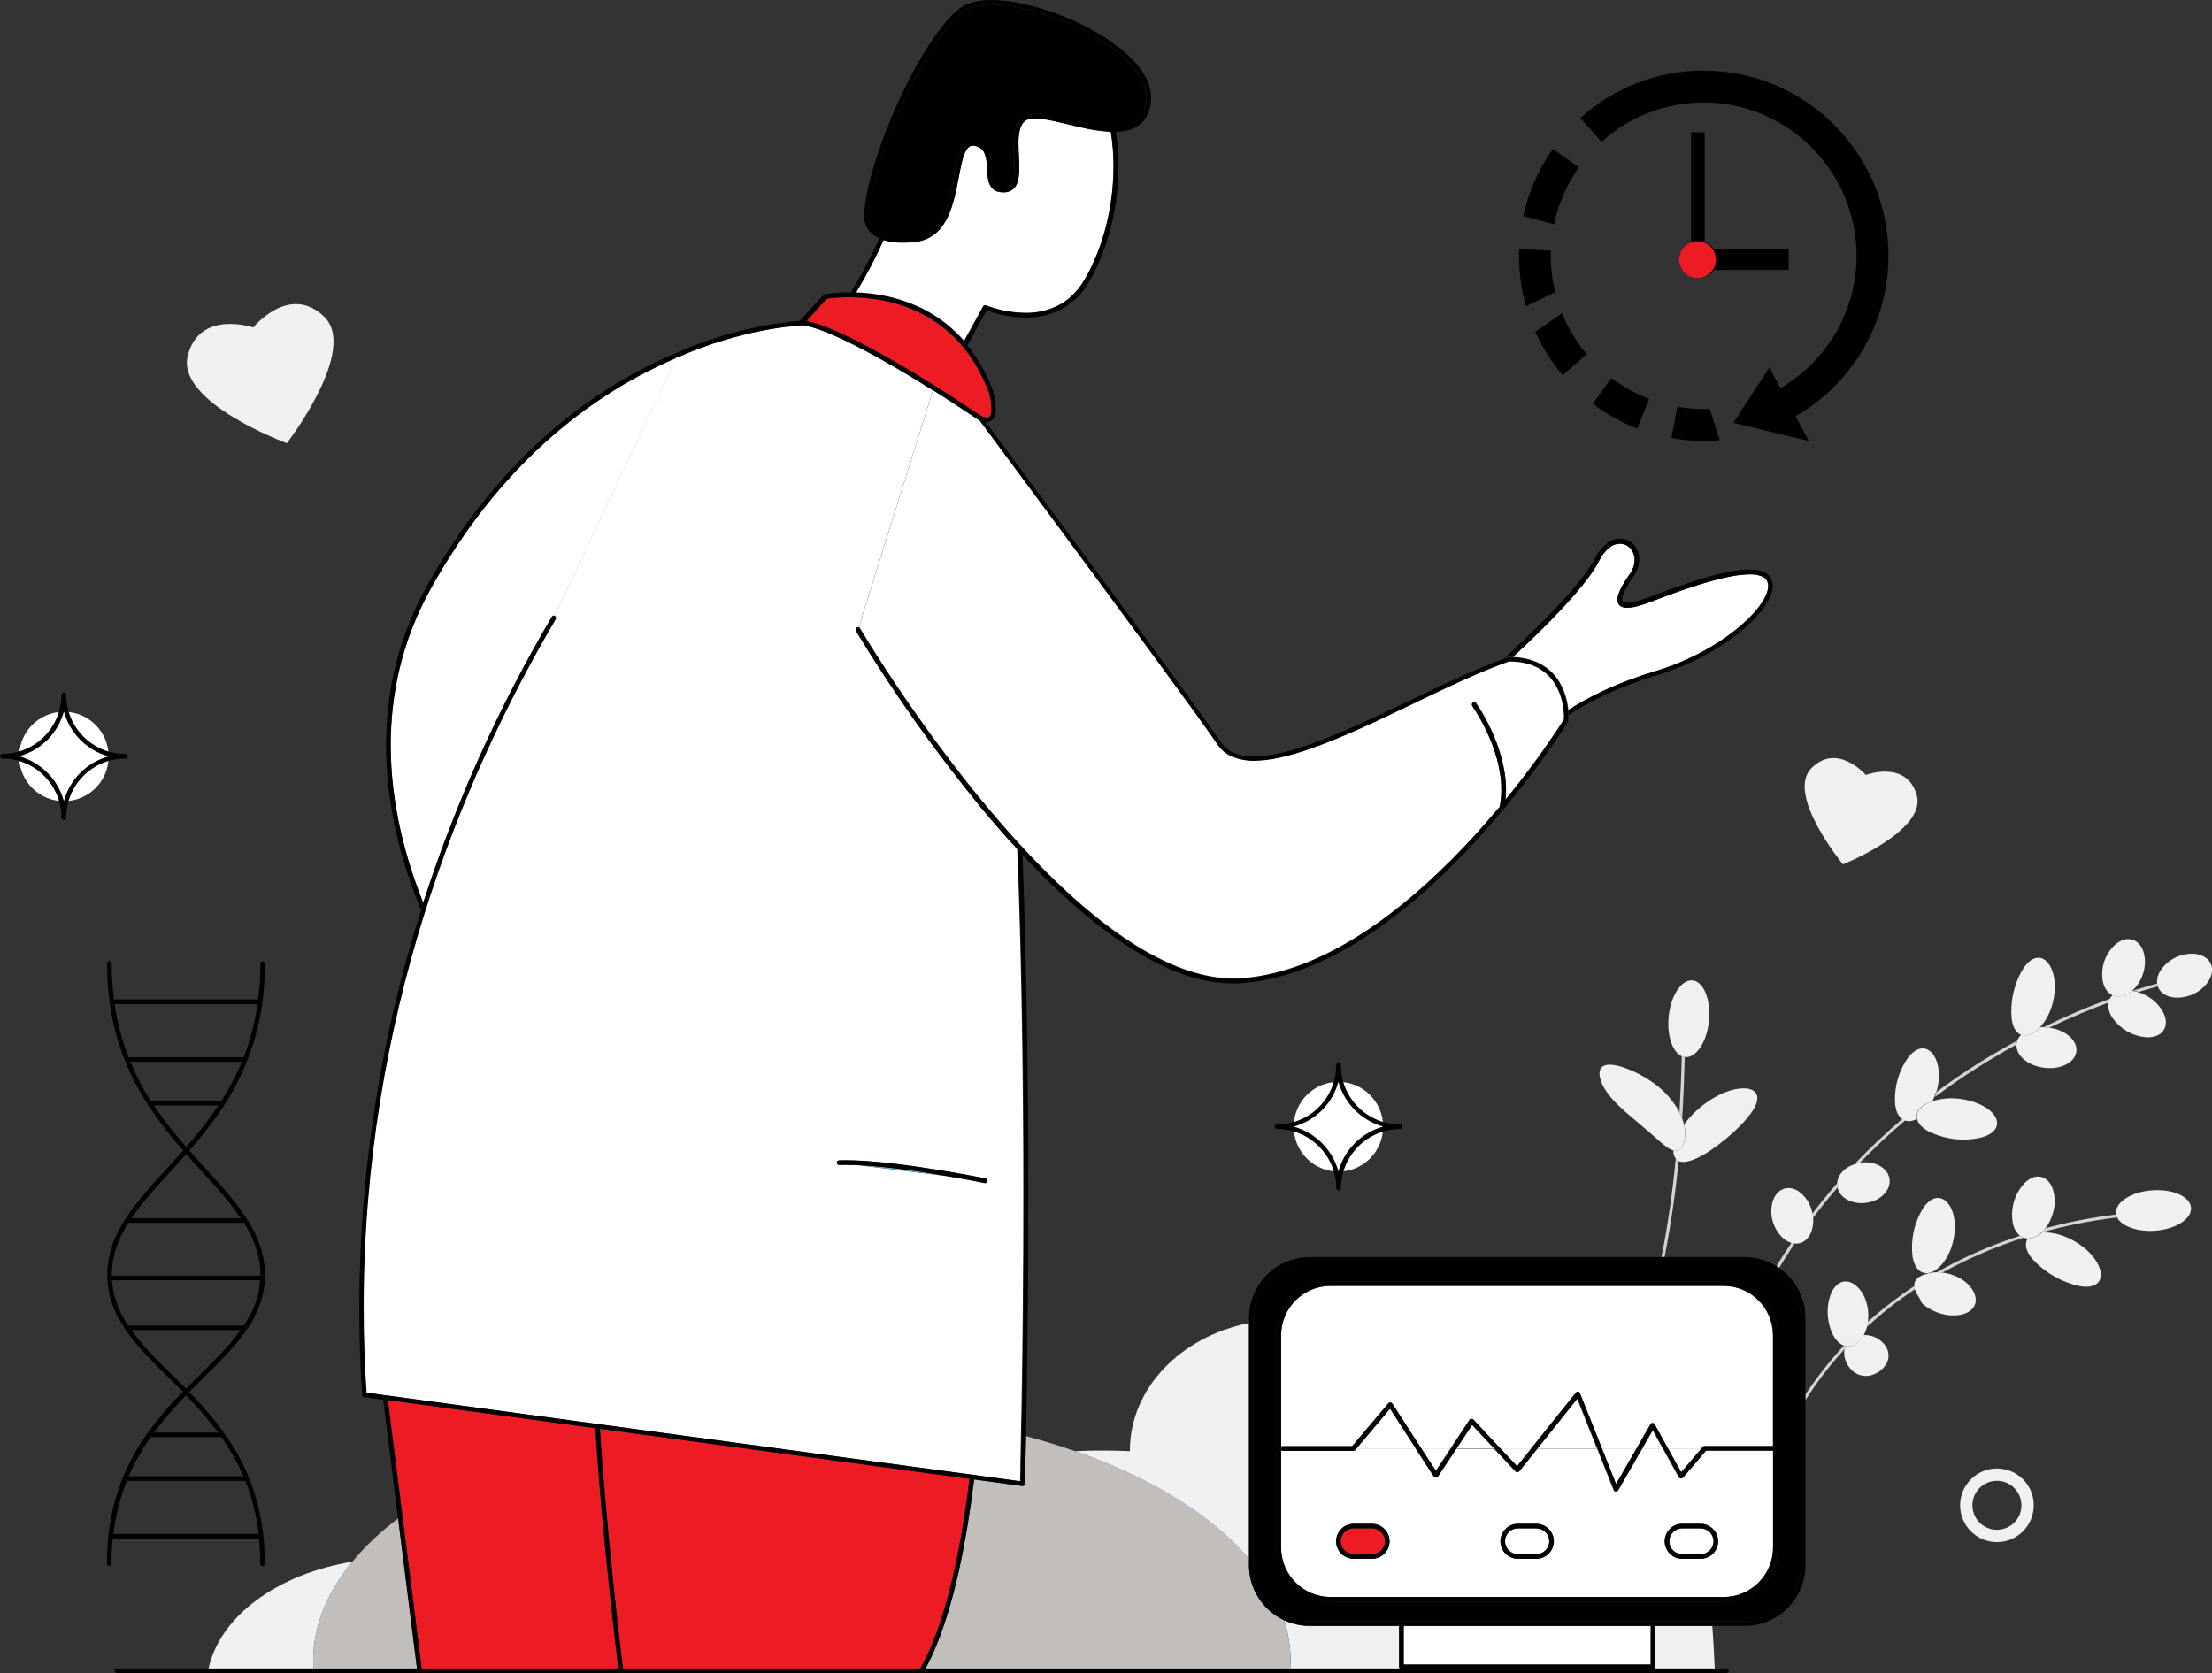
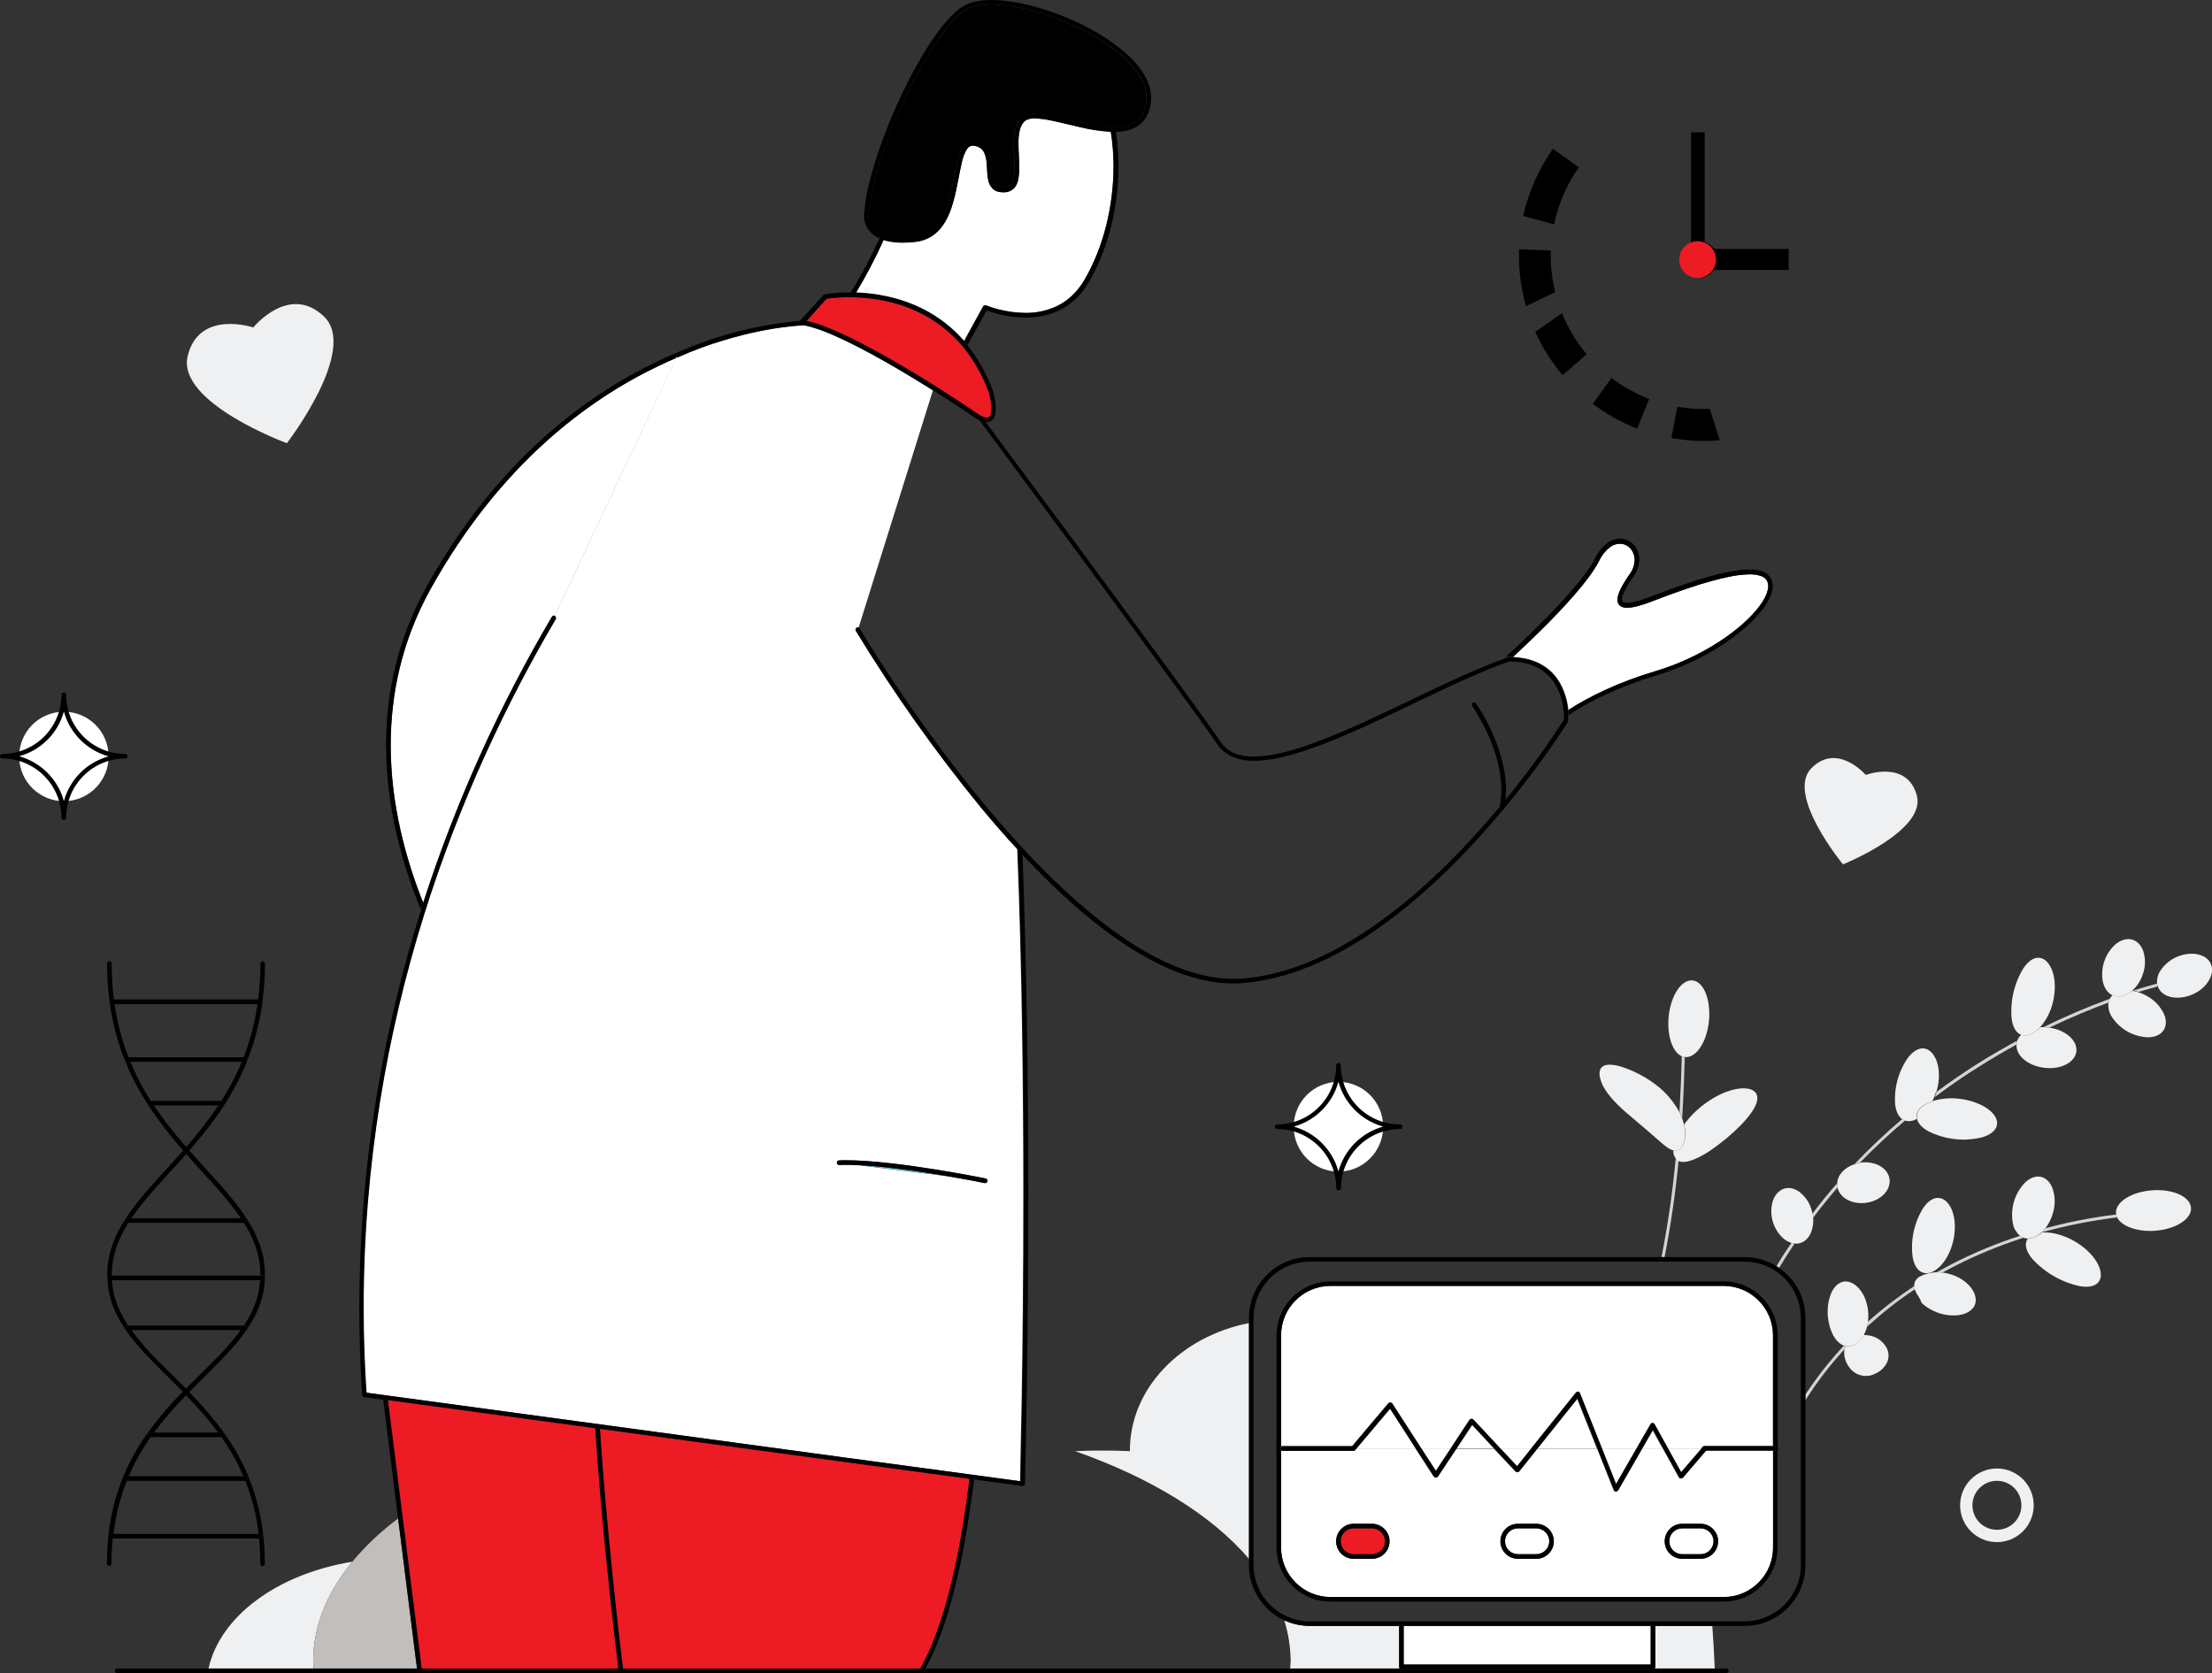
<svg xmlns="http://www.w3.org/2000/svg" version="1.1" x="0px" y="0px" viewBox="0 0 1454.2 1100" style="enable-background:new 0 0 1454.2 1100;" xml:space="preserve">
  <rect x="0" y="0" width="1454.2" height="1100" fill="#333333" stroke="none" />
  <style type="text/css">
	.st0{fill:none;}
	.st1{fill:#D0D5D8;}
	.st2{fill:#EFF0F1;}
	.st3{fill:#C1BEBC;}
	.st4{fill:#FFFFFF;}
	.st5{fill:#ED1B24;}
	.st6{fill:#61C3DA;}
</style>
  <g id="Ebene_1">
    <g id="Layer_2">
      <g id="_6">
        <path class="st0" d="M139.7,777.9c-5.5-6.2-11.4-12.5-17.4-19.2c-12.2,13.8-24.3,26-33.4,38.5c-0.9,1.3-1.8,2.5-2.7,3.8h72.1     C152.7,792.9,146.4,785.1,139.7,777.9z" />
        <path class="st0" d="M104.9,895.7c5.5,5.6,11.5,11.3,17.4,17.3c7.5-7.6,15-14.8,21.8-21.8c5.2-5.3,10-10.9,14.3-16.8H86.3     C91.9,882,98.1,889.1,104.9,895.7z" />
        <path class="st0" d="M82.6,868.9c0.5,0.9,1.1,1.7,1.6,2.5h76.3c2.5-3.8,4.7-7.8,6.5-12c2.3-5.7,3.7-11.7,4.1-17.8H73.6     C74.2,851.8,77.5,860.6,82.6,868.9z" />
        <path class="st0" d="M122.3,917.4c-7.6,7.7-14.7,15.9-21.2,24.6h42.4C137,933.3,129.9,925.1,122.3,917.4z" />
        <path class="st0" d="M1312.8,973.7c-8.9,0-16.1,7.2-16.1,16.1c0,8.9,7.2,16.1,16.1,16.1s16.1-7.2,16.1-16.1     S1321.7,973.7,1312.8,973.7z" />
        <path class="st0" d="M161.3,973.6H83.4c-4.4,11.2-7.4,22.9-8.8,34.9H170C168.6,996.5,165.7,984.8,161.3,973.6z" />
        <path class="st0" d="M162.1,806.9c-0.6-1-1.1-1.9-1.7-2.8h-76c-6.7,10.7-10.8,21.7-10.8,34.3v0.3h97.7c0-0.1,0-0.2,0-0.3     C171.1,826.8,167.7,816.7,162.1,806.9z" />
        <path class="st0" d="M158.9,698.1H85.7c3.7,8.9,8.2,17.5,13.4,25.7h46.4c3.7-5.8,7.1-11.9,10.1-18.1     C156.7,703.2,157.9,700.7,158.9,698.1z" />
        <path class="st0" d="M75.3,660.2c1.7,11.9,4.8,23.7,9.2,34.9h75.6c4.4-11.2,7.4-23,9.1-34.9H75.3z" />
        <path class="st0" d="M101.1,726.8c1.3,2,2.6,3.9,4,5.8c5.5,7.7,11.4,14.8,17.3,21.6c7.7-8.6,14.8-17.8,21.2-27.4L101.1,726.8     L101.1,726.8z" />
        <path class="st0" d="M146,945.4c-0.1-0.2-0.2-0.3-0.4-0.5H99c-3.7,5.2-7,10.6-10,16.3c-1.6,3-3.1,6.2-4.4,9.4H160     C156.2,961.7,151.5,953.3,146,945.4z" />
        <path class="st1" d="M1212.7,887c0.2-0.7,0.4-1.4,0.7-2h-0.2c-0.3-0.1-0.7-0.2-1-0.3c-9.3,10-17.8,20.8-25.3,32.2v3.7     C1194.5,908.6,1203.1,897.4,1212.7,887z" />
        <path class="st1" d="M1258.8,847.7c-0.2-0.7-0.3-1.5-0.3-2.2c-10.7,7.1-20.9,14.9-30.5,23.5c-0.1,1.1-0.4,2.2-0.6,3.3     C1237.3,863.3,1247.7,855,1258.8,847.7z" />
        <path class="st1" d="M1277,836.7c12.9-7.1,26.2-13.2,40-18.3c4.5-1.7,8.9-3.2,13.3-4.6c-0.8-0.3-1.6-0.8-2.3-1.3     c-3.8,1.2-7.7,2.6-11.6,4c-14.9,5.5-29.4,12.2-43.2,20c0.3,0,0.6,0,0.9,0C1275,836.5,1276,836.5,1277,836.7z" />
        <path class="st1" d="M1342.4,810.2c16.2-4.5,32.7-7.7,49.4-9.8c-0.3-0.6-0.5-1.3-0.6-1.9c-15.7,1.9-31.2,4.9-46.4,9     C1344.1,808.4,1343.3,809.3,1342.4,810.2z" />
        <path class="st1" d="M1250.6,735.7c-11,9.3-21.4,19.2-31.4,29.6c1.2-0.4,2.4-0.7,3.6-0.9c9.4-9.7,19.3-19,29.7-27.7     C1251.8,736.5,1251.1,736.1,1250.6,735.7L1250.6,735.7z" />
        <path class="st1" d="M1418,646.7c-3.7,1-9,2.5-15.7,4.6c1.3,0.2,2.5,0.5,3.7,0.9c3-1,5.8-1.8,8.1-2.4c1.6-0.5,3.1-0.9,4.3-1.2     c-0.1-0.3-0.2-0.6-0.3-0.9C1418.1,647.4,1418,647.1,1418,646.7z" />
        <path class="st1" d="M1387.2,656.6c-15,5.5-29.6,11.7-43.9,18.8c1.2,0,2.5,0.1,3.7,0.3h0.2c14.5-7,27.8-12.4,39.1-16.6     c0.1-0.7,0.4-1.4,0.7-2.1C1387,656.8,1387.1,656.7,1387.2,656.6z" />
        <path class="st1" d="M1207.8,777.9c-5.5,6.3-11,13-16.2,19.9c0.2,0.9,0.3,1.9,0.4,2.8c5.2-6.9,10.6-13.6,16.1-19.9     c0-0.2-0.1-0.4-0.1-0.7C1207.7,779.3,1207.7,778.6,1207.8,777.9z" />
        <path class="st1" d="M1326.1,684.2c-8.6,4.7-17.5,9.8-26.5,15.5c-8.7,5.5-17.6,11.6-26.5,18.2c-0.3,1.2-0.7,2.3-1.2,3.4     c9.7-7.2,19.3-13.9,28.8-19.8c8.5-5.4,16.8-10.2,24.9-14.7c0-0.2,0-0.4,0-0.6C1325.7,685.5,1325.8,684.8,1326.1,684.2z" />
        <path class="st1" d="M1167.9,832.5c0.6,0.3,1.1,0.7,1.7,1.1c3.3-5.5,6.7-10.8,10.2-16c-0.7-0.1-1.4-0.2-2.1-0.4     C1174.3,822.1,1171,827.2,1167.9,832.5z" />
        <path class="st1" d="M1103.5,763.3c-0.5-0.2-0.9-0.5-1.3-0.8c-0.2-0.2-0.4-0.4-0.6-0.5c-2,21.6-5.1,43.2-9.3,64.5h2     C1098.4,805.6,1101.5,784.5,1103.5,763.3z" />
        <path class="st1" d="M1107.6,695c-0.7-0.1-1.4-0.3-2-0.6c-0.2,10.2-0.7,22.8-1.5,36.8c0.7,1.3,1.2,2.6,1.8,4     C1106.8,719.9,1107.3,706.1,1107.6,695z" />
        <path class="st2" d="M1102.2,762.6c0.4,0.3,0.8,0.6,1.3,0.8c3,1.3,7.3,0.3,12.2-2c3.2-1.5,6.3-3.3,9.2-5.3     c6.8-4.7,13.2-10,19.1-15.9c2.5-2.5,4.8-5.2,6.9-8c3.7-5.1,5.5-9.8,3.7-13.1s-6.8-4.3-13.6-3c-3.9,0.8-7.7,2.2-11.2,4     c-8.6,4.4-16.1,10.6-21.9,18.2l-0.7,1c0.2,0.9,0.4,1.9,0.5,2.8c0.6,4.4,0,8.1-1.2,10.6s-2.9,3.7-4.7,3.8c-0.6,0-1.2,0-1.7-0.2     c-0.2,2,0.4,4,1.7,5.6C1101.8,762.2,1102,762.4,1102.2,762.6z" />
        <path class="st2" d="M1101.7,756.6c1.8-0.1,3.5-1.3,4.7-3.8s1.8-6.2,1.2-10.6c-0.1-1-0.3-1.9-0.5-2.8c-0.3-1.4-0.8-2.8-1.3-4.2     s-1.1-2.7-1.8-4c-0.5-1-1.1-2.1-1.7-3.1c-3.1-4.9-6.9-9.3-11.3-13c-4-3.3-8.3-6.2-12.9-8.6c-3.5-1.9-7.1-3.4-10.8-4.7     c-2.7-1-5.5-1.6-8.4-1.8c-2.4-0.1-4.4,0.3-5.7,1.5s-1.9,3.2-1.6,5.8c0.6,3.2,1.8,6.3,3.6,9c2.3,3.6,5.1,6.9,8.2,9.9     c3.2,3.2,6.8,6.3,10.4,9.3s6.5,5.5,9.2,7.8l7.2,6.3c2.1,1.9,4.1,3.5,5.9,4.8c1.1,0.8,2.4,1.5,3.8,1.9     C1100.5,756.6,1101.1,756.6,1101.7,756.6z" />
        <path class="st2" d="M1107.8,695c7.3,0.7,14.4-10,15.7-23.9s-3.5-25.8-10.8-26.5s-14.4,10-15.7,23.9c-1.2,12.4,2.5,23.2,8.5,25.9     c0.6,0.3,1.3,0.5,2,0.6H1107.8z" />
        <path class="st2" d="M1213.4,885c-0.6,1.3-1,2.8-1,4.3c0,3.5,1.2,6.9,3.3,9.6c3.8,5.4,10.9,7.3,16.8,4.4c3.2-1.3,5.9-3.7,7.7-6.8     c1.8-3.3,1.8-7.2,0-10.5c-2.2-3.9-5.8-6.6-10.1-7.7c-1.6-0.4-3.3-0.6-4.9-0.6c-0.5,0.8-1,1.6-1.5,2.4     C1220.7,884.2,1216.8,885.8,1213.4,885z" />
        <path class="st2" d="M1213.4,885c3.5,0.8,7.3-0.8,10.3-4.7c0.6-0.8,1.1-1.6,1.5-2.4c0.9-1.6,1.6-3.3,2.1-5.1     c0-0.2,0.1-0.4,0.1-0.5c0.3-1.1,0.5-2.2,0.6-3.3c0.3-2,0.3-4,0.2-6c-0.2-3.3-1-6.5-2.2-9.6c-1.1-2.6-2.6-5-4.6-7     c-3.6-3.6-7.6-4.7-11-3.3s-5.7,4.7-7.1,8.5c-0.7,2-1.2,4.1-1.5,6.2c-0.6,4.6-0.3,9.2,0.9,13.6c0.5,2.1,1.3,4.1,2.2,6     c1.7,3.3,4,6,7.1,7.2c0.3,0.1,0.7,0.2,1,0.3L1213.4,885z" />
        <path class="st2" d="M1258.8,847.7c0,0.1,0.1,0.2,0.1,0.3c0.6,1.6,1.3,3,2.3,4.3c0.4,0.7,0.8,1.4,1.2,2.1     c0.2,0.7,0.5,1.4,0.9,2.1c0.1,0.2,0.3,0.3,0.4,0.5l0.6,0.5c0.4,0.3,0.8,0.7,1.2,1c0.9,0.7,1.8,1.3,2.8,1.9c2,1.2,4.2,2.2,6.4,2.9     c4.3,1.5,8.9,1.9,13.4,1.3c4.1-0.7,7.7-2.4,9.6-5.5s1.5-7.3-1.1-11.3s-7.4-7.8-13.6-9.8c-2-0.6-4-1.1-6.1-1.3c-1-0.1-2-0.2-3-0.2     c-0.3,0-0.6,0-0.9,0c-1.1,0-2.2,0.1-3.2,0.3c-0.6,0.1-1.3,0.3-1.9,0.4l-1.9,0.5c-1.4,0.4-2.8,1-4.1,1.7c-1.1,0.7-1.9,1.5-2.6,2.6     c-0.6,1-0.9,2.2-0.9,3.3C1258.5,846.2,1258.6,846.9,1258.8,847.7z" />
        <path class="st2" d="M1274.4,787.6c-3.7-0.2-7.1,2.4-9.9,6.4c-6.1,9.7-8.6,21.2-7.1,32.6c0.9,4.8,2.9,8.6,6.4,10     s7.6-0.1,11.5-3.9s7.3-10,8.9-17.4s1.1-14.5-0.9-19.5S1278.1,787.8,1274.4,787.6z" />
        <path class="st2" d="M1333.1,814.4c-0.4,0.5-0.6,1-0.8,1.5c-1.3,3.5,0.3,7.6,3.7,11.7c8.4,9.2,19.5,15.6,31.7,18.1     c5.2,0.8,9.6,0.1,11.9-2.8s2-7.4-0.8-12.5s-8.1-10.4-15.1-14.4s-14.4-5.9-20.1-5.7h-1.1c-0.3,0.3-0.6,0.6-1,0.8     C1339,813.2,1336.1,814.3,1333.1,814.4z" />
        <path class="st2" d="M1330.3,813.8c0.9,0.3,1.8,0.5,2.7,0.5c3,0,6-1.2,8.2-3.2c0.3-0.3,0.6-0.6,1-0.8l0.2-0.2     c0.9-0.8,1.7-1.8,2.4-2.7c2.2-2.9,3.8-6.2,4.8-9.8c1.6-5.2,1.6-10.7-0.1-15.9c-1.5-4.3-4.4-7.3-8-8s-7.3,1-10.4,4     c-6.9,7.3-9.7,17.4-7.7,27.2c0.6,2.9,2.2,5.5,4.4,7.5C1328.7,813,1329.5,813.5,1330.3,813.8L1330.3,813.8z" />
        <path class="st2" d="M1416.7,809.2c13.6-1,24.2-7.7,23.7-15.1s-12-12.5-25.6-11.5s-24.2,7.7-23.7,15.1c0,0.3,0.1,0.5,0.1,0.8     c0.1,0.7,0.3,1.3,0.6,1.9C1394.7,806.2,1404.9,810,1416.7,809.2z" />
        <path class="st2" d="M1191,795.7c-1.3-5-4.3-9.3-8.4-12.3c-3.6-2.5-7.6-3-10.9-1.4s-5.5,4.8-6.5,8.6c-2.1,8.4,0.5,17.2,6.7,23.2     c1.7,1.6,3.6,2.7,5.8,3.4c0.7,0.2,1.4,0.3,2.1,0.4c0.7,0.1,1.4,0.1,2.2,0c3.6-0.4,6.7-3,8.5-7c1.3-3.2,1.8-6.6,1.5-10     c-0.1-0.9-0.2-1.9-0.4-2.8C1191.4,797.1,1191.2,796.4,1191,795.7z" />
        <path class="st2" d="M1207.8,777.9c0,0.7,0,1.4,0.1,2.1c0,0.2,0.1,0.5,0.1,0.7c1.4,6.9,9.7,11.4,18.9,10.1     c9.5-1.3,16.3-8.3,15.3-15.6s-9.5-12.1-19-10.8l-0.3,0.1c-1.2,0.2-2.4,0.5-3.6,0.9C1212.7,767.5,1208.1,772.4,1207.8,777.9z" />
        <path class="st2" d="M1273.3,717c2-7.2,1.7-14.3-0.1-19.3s-5-8.1-8.6-8.4s-7.2,2.2-10.1,5.9c-6.4,9-9.4,19.9-8.6,30.9     c0.5,4.2,1.9,7.7,4.5,9.6c0.6,0.4,1.2,0.8,1.9,1c2.3,0.8,5,0.5,7.8-1c-0.1-0.6-0.2-1.2-0.2-1.8c0.1-3.7,3.2-6.9,8.2-9.1     c0.7-0.3,1.5-0.6,2.3-0.9c0.4-0.9,0.8-1.8,1.2-2.7c0.4-1.1,0.8-2.2,1.2-3.4C1273.1,717.6,1273.2,717.3,1273.3,717z" />
        <path class="st2" d="M1260.1,733.9c0,0.6,0.1,1.2,0.2,1.8c0.7,3,3.3,5.7,7.1,7.9c11.2,5.7,24,7.2,36.2,4c5-1.6,8.5-4.3,9.2-7.9     s-1.6-7.5-6.1-10.7s-11.1-5.7-18.7-6.6c-5.8-0.7-11.7-0.2-17.4,1.5c-0.8,0.3-1.6,0.5-2.3,0.9     C1263.3,727,1260.2,730.2,1260.1,733.9z" />
        <path class="st2" d="M1343.3,675.3c-0.7,0-1.4,0-2,0.1c-0.3,0.3-0.7,0.7-1,1c-4,3.8-8.2,5.2-11.5,3.9c-1.2,1.1-2.1,2.4-2.6,3.9     c-0.2,0.6-0.4,1.3-0.5,2c0,0.2,0,0.4,0,0.6c-0.5,7.1,7.3,13.8,17.9,15.2c10.8,1.5,20.4-3.3,21.4-10.5s-6.9-14.3-17.6-15.8h-0.2     C1345.8,675.5,1344.5,675.4,1343.3,675.3z" />
        <path class="st2" d="M1340.2,676.4c0.3-0.3,0.7-0.7,1-1c4.2-4.8,7.1-10.6,8.5-16.9c1.8-7.7,1.4-15-0.5-20.2s-5.1-8.4-8.8-8.6     s-7.1,2.5-10,6.6c-6.2,10-9,21.8-7.9,33.6c0.7,5,2.6,8.9,6,10.4l0.2,0.1C1332.1,681.6,1336.3,680.2,1340.2,676.4z" />
        <path class="st2" d="M1401.8,651.3c-0.7,0.6-1.4,1.1-2.1,1.6c-3.7,2.4-7.6,2.9-10.9,1.4c-0.7,0.7-1.3,1.4-1.7,2.3     c-0.1,0.1-0.2,0.2-0.2,0.3c-0.3,0.7-0.5,1.4-0.7,2.1c-0.5,3.1,0.2,6.3,1.8,9c5.2,8.4,14.2,13.6,24,14c4.3,0,8.1-1.4,10.2-4.4     s2.2-7.1,0.3-11.2c-2.4-4.8-6.1-8.8-10.8-11.4c-1.9-1.1-3.8-2-5.9-2.6c-1.2-0.4-2.5-0.7-3.7-0.9L1401.8,651.3z" />
        <path class="st2" d="M1399.7,652.9c0.7-0.5,1.4-1,2.1-1.6c3.2-2.9,5.6-6.6,6.9-10.7c1.8-4.9,1.9-10.3,0.3-15.3     c-1.5-4.2-4.4-7-8-7.7s-7.3,0.8-10.4,3.4c-6.7,6.1-9.8,15.3-8.2,24.3c0.9,4,2.9,7.3,6.2,9c0.1,0,0.1,0,0.2,0.1     C1392.1,655.8,1396.1,655.3,1399.7,652.9z" />
        <path class="st2" d="M1452.3,631.8c-2.2-2.9-5.9-4.3-9.7-4.7c-8.5-0.5-16.7,3.3-21.7,10.2c-2.1,2.7-3.1,6-2.8,9.4     c0,0.3,0.1,0.7,0.2,1s0.2,0.6,0.3,0.9c1.1,3.1,3.8,5.6,7.8,6.7c4.3,1.2,10,0.8,15.5-1.7s9.4-6.7,11.2-10.8     S1454.5,634.7,1452.3,631.8z" />
        <path class="st2" d="M848.2,1097h72c-0.3-0.3-0.4-0.6-0.4-1v-27h-58.7c-5.8,0-11.6-1.3-16.8-3.7c2.7,8.7,4.1,17.7,4.2,26.8     C848.4,1093.7,848.3,1095.4,848.2,1097z" />
        <path class="st2" d="M205.9,1092.1c0-23.2,9.2-45.2,25.7-65.3c-49.1,8-86.9,35.7-94.5,70.2h69     C206,1095.4,205.9,1093.7,205.9,1092.1z" />
        <path class="st2" d="M821.1,1024.9v-155c-44.9,8.8-78.3,43-78.3,83.8v0.4c-5.9-0.3-11.9-0.4-18-0.4s-12.1,0.1-18,0.4     C756.6,971.6,796.5,996.1,821.1,1024.9z" />
        <path class="st2" d="M1088.2,1096c0,0.4-0.2,0.7-0.4,1h39.5c-0.4-9.5-0.9-18.9-1.6-28h-37.5V1096z" />
        <path class="st3" d="M206.1,1097h68.1l-12.4-98.7c-11.1,8.3-21.3,17.8-30.2,28.5c-16.5,20-25.7,42.1-25.7,65.3     C205.9,1093.7,206,1095.4,206.1,1097z" />
-         <path class="st3" d="M673.8,975.5c0,0.8-0.7,1.5-1.6,1.5h-0.1l-31.7-4.3c-2.5,20.1-5.7,40.2-9.8,58.9     c-5.6,25.4-12.8,48.2-22.2,65.4h239.8c0.1-1.6,0.2-3.3,0.2-4.9c0-9.1-1.4-18.1-4.2-26.8c-14.1-6.6-23.2-20.7-23.1-36.3v-4.2     c-24.6-28.8-64.4-53.3-114.3-70.7c-10.3-3.6-21.1-6.9-32.3-9.9C674.1,964.1,673.8,975.5,673.8,975.5z" />
        <path d="M1087.7,1097c-0.3,0.3-0.7,0.4-1.1,0.4H921.3c-0.4,0-0.8-0.2-1.1-0.4H608.5c-0.4,0.8-0.8,1.5-1.2,2.2     c-0.3,0.5-0.8,0.7-1.3,0.8H275.9c-0.8,0-1.4-0.6-1.5-1.3l-0.2-1.7H76.9c-0.8,0-1.5,0.7-1.5,1.5s0.7,1.5,1.5,1.5H1135     c0.8,0,1.5-0.7,1.5-1.5s-0.7-1.5-1.5-1.5H1087.7L1087.7,1097z" />
        <ellipse class="st4" cx="879.9" cy="740.8" rx="29.4" ry="29.5" />
        <path d="M892.9,727.9c-7.3-7.3-11.4-17.2-11.4-27.5c0-0.4-0.2-0.8-0.4-1.1c-0.3-0.3-0.7-0.4-1.1-0.4h-0.1c-0.8,0-1.5,0.7-1.5,1.5     c0,21.5-17.4,38.9-38.9,38.9l0,0c-0.8,0-1.5,0.7-1.5,1.5c0,0.4,0.2,0.8,0.4,1.1c0.3,0.3,0.7,0.4,1.1,0.4     c21.5,0,38.9,17.4,39,38.9c0,0.8,0.7,1.5,1.5,1.5h0.1c0.4,0,0.8-0.2,1.1-0.4c0.3-0.3,0.4-0.7,0.4-1.1c0-21.5,17.5-38.9,39-38.9     c0.4,0,0.8-0.2,1.1-0.4c0.3-0.3,0.4-0.7,0.4-1.1c0-0.8-0.7-1.5-1.5-1.5C910.1,739.3,900.2,735.2,892.9,727.9z M879.9,770.2     c-3.9-14.3-15.1-25.5-29.4-29.5c14.3-3.9,25.5-15.1,29.4-29.5c3.9,14.3,15.1,25.5,29.4,29.5C895,744.7,883.8,755.9,879.9,770.2z" />
        <ellipse transform="matrix(1 -1.514631e-02 1.514631e-02 1 -7.527 0.693)" class="st4" cx="42" cy="497.3" rx="29.4" ry="29.4" />
        <path d="M83.5,498.3c0.3-0.3,0.4-0.7,0.4-1.1c0-0.8-0.7-1.5-1.5-1.5c-21.5,0-38.9-17.4-38.9-38.9c0-0.4-0.2-0.8-0.4-1.1     c-0.3-0.3-0.7-0.4-1.1-0.4h-0.1c-0.4,0-0.8,0.2-1.1,0.4c-0.3,0.3-0.4,0.7-0.4,1.1c0,10.3-4.1,20.2-11.4,27.5     s-17.2,11.4-27.5,11.4c-0.8,0-1.5,0.7-1.5,1.5c0,0.4,0.2,0.8,0.4,1.1c0.3,0.3,0.7,0.4,1.1,0.4c10.3,0,20.2,4.1,27.5,11.4     s11.4,17.2,11.4,27.5c0,0.4,0.2,0.8,0.4,1.1c0.3,0.3,0.7,0.4,1.1,0.4H42c0.8,0,1.5-0.7,1.5-1.5c0-21.5,17.4-38.9,38.9-38.9l0,0     C82.8,498.8,83.2,498.6,83.5,498.3z M42,526.7c-3.9-14.3-15.1-25.5-29.4-29.5c14.3-3.9,25.5-15.1,29.4-29.4     c3.9,14.3,15.1,25.5,29.4,29.5C57.1,501.2,45.9,512.4,42,526.7z" />
        <path class="st2" d="M1312.8,965.5c-13.4,0-24.2,10.9-24.2,24.2c0,13.4,10.9,24.2,24.2,24.2c13.4,0,24.2-10.9,24.2-24.2     C1337,976.3,1326.2,965.5,1312.8,965.5z M1312.8,1005.8c-8.9,0-16.1-7.2-16.1-16.1s7.2-16.1,16.1-16.1s16.1,7.2,16.1,16.1l0,0     C1328.9,998.6,1321.7,1005.8,1312.8,1005.8L1312.8,1005.8z" />
        <path d="M104.9,895.7c-6.8-6.6-13-13.7-18.6-21.3h-2.8c-0.8,0-1.5-0.7-1.5-1.5s0.7-1.5,1.5-1.5h0.7c-0.6-0.8-1.1-1.7-1.6-2.5     c-5.1-8.3-8.4-17.2-9-27.3H72c-0.7,0-1.3-0.5-1.4-1.1c0.3,6.9,1.7,13.6,4.4,20c4.9,12,13.5,22.4,23.5,32.8     c6.8,7.1,14.3,14.2,21.8,21.8l2.1-2.1C116.4,907,110.4,901.3,104.9,895.7z" />
        <path d="M172.5,658.7c0,0,0,0.1,0,0.2c1.1-8.4,1.7-16.9,1.7-25.3c0-0.8-0.7-1.5-1.5-1.5s-1.5,0.7-1.5,1.5l0,0     c0,7.9-0.5,15.8-1.5,23.7h1.3C171.8,657.2,172.5,657.9,172.5,658.7z" />
        <path d="M143.5,941.9h2.8c0.8,0,1.5,0.7,1.5,1.5s-0.7,1.5-1.5,1.5h-0.7c0.1,0.2,0.2,0.3,0.4,0.5c5.5,7.9,10.2,16.3,14,25.2h1.1     c0.8,0,1.5,0.6,1.6,1.4c0,0.8-0.6,1.5-1.4,1.6l0,0c4.4,11.2,7.4,22.9,8.7,34.9h1c0.8,0,1.5,0.7,1.5,1.5s-0.7,1.5-1.5,1.5h-0.7     c0.5,5.3,0.8,10.9,0.8,16.7c0,0.8,0.7,1.5,1.5,1.5s1.5-0.7,1.5-1.5c0-28-6.4-50.1-15.9-68.4c-9.3-17.8-21.6-32-33.8-44.6     c-0.7,0.7-1.4,1.4-2.1,2.2C129.9,925.1,137,933.3,143.5,941.9z" />
        <path d="M72,838.7h1.5v-0.3c0-12.6,4.1-23.7,10.8-34.3h-0.8c-0.8,0-1.5-0.7-1.5-1.5s0.7-1.5,1.5-1.5h2.8c0.9-1.3,1.7-2.6,2.7-3.8     c9-12.4,21.2-24.7,33.4-38.5l-2-2.3c-6,6.8-12,13.2-17.6,19.4c-8.9,9.9-16.9,19.4-22.8,29.5s-9.5,20.8-9.5,33c0,0.5,0,1,0,1.5     C70.6,839.2,71.3,838.6,72,838.7z" />
        <path d="M161.2,698.1H159c-1.1,2.6-2.2,5.1-3.4,7.6c-3,6.2-6.4,12.3-10.1,18.1h0.3c0.8,0,1.5,0.7,1.5,1.5s-0.7,1.5-1.5,1.5h-2.2     c-6.5,9.6-13.6,18.7-21.2,27.4c0.7,0.8,1.3,1.5,2,2.3c6-6.9,12-14.2,17.7-22.1c8.3-11.5,15.2-23.9,20.5-37.1     C162.3,697.8,161.8,698.1,161.2,698.1z" />
        <path d="M171,660.2h-1.7c-1.7,11.9-4.8,23.7-9.1,34.9h1c0.8,0,1.5,0.7,1.5,1.5c0,0.2,0,0.4-0.1,0.6c4.8-12.3,8.2-25.1,9.9-38.1     C172.3,659.7,171.7,660.2,171,660.2z" />
        <path d="M161.2,804h-0.8c0.6,1,1.2,1.9,1.7,2.8c5.7,9.8,9.1,20,9.1,31.5c0,0.1,0,0.2,0,0.3h1.5c0.7,0,1.3,0.5,1.5,1.2     c0-0.5,0-1,0-1.5c0-13.6-4.6-25.4-11.7-36.6c0.1,0.2,0.2,0.5,0.2,0.8C162.6,803.3,162,804,161.2,804z" />
        <path d="M73.6,657.2h1.3c-1-7.9-1.5-15.8-1.5-23.7c0-0.8-0.7-1.5-1.5-1.5s-1.5,0.7-1.5,1.5l0,0c0,8.5,0.5,17,1.7,25.5     c0-0.1,0-0.2,0-0.3C72.1,657.9,72.8,657.2,73.6,657.2z" />
        <path d="M98.3,723.8h0.8c-5.2-8.1-9.7-16.7-13.4-25.7h-2.2c-0.6,0-1.1-0.3-1.3-0.8c1.3,3.3,2.7,6.6,4.2,9.7     c3.1,6.5,6.7,12.8,10.6,18.9c-0.1-0.2-0.1-0.4-0.1-0.6C96.8,724.5,97.5,723.8,98.3,723.8L98.3,723.8z" />
        <path d="M83.5,695.1h1c-4.4-11.2-7.4-23-9.2-34.9h-1.7c-0.7,0-1.3-0.5-1.5-1.2c1.7,13,5.1,25.8,9.9,38c0-0.1-0.1-0.3-0.1-0.4     C82,695.8,82.7,695.1,83.5,695.1z" />
        <path d="M73.6,1011.5c-0.8,0-1.5-0.7-1.5-1.5s0.7-1.5,1.5-1.5h1c1.4-12,4.3-23.7,8.8-34.9c-0.8,0-1.4-0.7-1.4-1.5     s0.7-1.5,1.5-1.5h1.1c1.4-3.2,2.9-6.4,4.4-9.4c3-5.6,6.3-11.1,10-16.3h-0.1c-0.8,0-1.5-0.7-1.5-1.5s0.7-1.5,1.5-1.5h2.3     c6.5-8.7,13.6-16.9,21.2-24.6c0.7-0.7,1.4-1.4,2.1-2.2c5.9-6,11.9-11.7,17.4-17.4c8.9-9,16.9-17.7,22.8-27.3     c5.5-9,9.1-18.8,9.5-30c-0.2,0.7-0.8,1.2-1.5,1.2H171c-0.4,6.1-1.8,12.1-4.1,17.8c-1.8,4.2-3.9,8.2-6.5,12h0.7     c0.8,0,1.5,0.7,1.5,1.5s-0.7,1.5-1.5,1.5h-2.8c-4.4,5.9-9.2,11.6-14.3,16.8c-6.7,7-14.2,14.1-21.8,21.8l-2.1,2.1     c-8.8,8.8-16.8,18.4-24.1,28.5c-14.7,21.2-25.7,47.7-25.7,84.5c0,0.8,0.7,1.5,1.5,1.5s1.5-0.7,1.5-1.5c0-5.8,0.3-11.4,0.8-16.7     L73.6,1011.5z" />
        <path d="M139.7,777.9c6.8,7.3,13,15,18.7,23.1h2.8c0.5,0,0.9,0.2,1.2,0.6c-1.3-2.1-2.8-4.2-4.2-6.2c-9.3-12.8-21.6-25.1-33.8-39     c-0.7-0.8-1.3-1.5-2-2.3c-5.9-6.8-11.8-13.9-17.3-21.6c-1.3-1.9-2.7-3.8-4-5.8h-2.7c-0.4,0-0.9-0.2-1.2-0.5     c7,10.6,14.7,20.7,23.2,30.2l2,2.3C128.2,765.4,134.1,771.7,139.7,777.9z" />
        <path d="M73.6,660.2H171c0.7,0,1.3-0.5,1.5-1.2c0-0.1,0-0.1,0-0.2c0,0,0-0.1,0-0.2c0-0.8-0.7-1.5-1.5-1.5H73.6     c-0.8,0-1.5,0.7-1.5,1.5c0,0.1,0,0.2,0,0.3l0,0C72.3,659.7,72.9,660.2,73.6,660.2z" />
        <path d="M83.5,698.1h77.7c0.6,0,1.1-0.4,1.4-0.9l0,0c0.1-0.2,0.1-0.4,0.1-0.6c0-0.8-0.7-1.5-1.5-1.5H83.5c-0.8,0-1.5,0.7-1.5,1.5     c0,0.1,0,0.3,0.1,0.4c0,0.1,0.1,0.2,0.1,0.2C82.4,697.8,82.9,698.1,83.5,698.1z" />
        <path d="M98.3,726.8h47.5c0.8,0,1.5-0.7,1.5-1.5s-0.7-1.5-1.5-1.5H98.3c-0.8,0-1.5,0.7-1.5,1.5c0,0.2,0,0.4,0.1,0.6     c0.1,0.1,0.1,0.3,0.2,0.4C97.4,726.6,97.9,726.8,98.3,726.8z" />
        <path d="M172.5,1010c0-0.8-0.7-1.5-1.5-1.5l0,0H73.6c-0.8,0-1.5,0.7-1.5,1.5s0.7,1.5,1.5,1.5H171     C171.8,1011.5,172.5,1010.8,172.5,1010z" />
        <path d="M161.2,973.6h0.1c0.8,0,1.5-0.7,1.4-1.6c0-0.8-0.7-1.5-1.6-1.4H83.5c-0.8,0-1.5,0.7-1.5,1.5s0.6,1.4,1.4,1.5H161.2     L161.2,973.6z" />
        <path d="M146.3,944.9c0.8,0,1.5-0.7,1.5-1.5s-0.7-1.5-1.5-1.5H98.9c-0.8,0-1.5,0.7-1.5,1.5s0.7,1.5,1.5,1.5H146.3z" />
        <path d="M161.2,801H83.5c-0.8,0-1.5,0.7-1.5,1.5s0.7,1.5,1.5,1.5h77.7c0.8,0,1.5-0.7,1.5-1.5c0-0.3-0.1-0.5-0.2-0.8l-0.1-0.1     C162.1,801.2,161.6,801,161.2,801z" />
        <path d="M83.5,871.5c-0.8,0-1.5,0.7-1.5,1.5s0.7,1.5,1.5,1.5h77.7c0.8,0,1.5-0.7,1.5-1.5s-0.7-1.5-1.5-1.5H83.5z" />
        <path d="M72,841.7h100.6c0.7,0,1.3-0.5,1.5-1.2c0-0.1,0-0.2,0-0.3s0-0.2,0-0.3c-0.1-0.7-0.8-1.2-1.5-1.2H72     c-0.7,0-1.3,0.5-1.5,1.2c0,0.1,0,0.2,0,0.3s0,0.3,0,0.4C70.7,841.2,71.3,841.7,72,841.7z" />
        <path class="st4" d="M432.8,240.7c-46.4,22.2-104.2,64.8-149.6,146.4c-19.2,34.6-26.3,69.8-26.3,102.8     c0,38.8,9.8,74.8,21.3,103.5c21.2-65.6,49.6-128.6,84.6-188l0,0c0.4-0.7,1.2-0.9,1.9-0.6l80.1-169.6     C440.8,237,436.9,238.7,432.8,240.7z" />
        <path d="M278.1,593.4c-11.4-28.7-21.3-64.7-21.3-103.5c0-33.1,7.1-68.2,26.3-102.8c45.4-81.6,103.1-124.2,149.6-146.4     c4.1-2,8-3.7,11.9-5.4l0.3-0.7c-0.7-0.3-1.1-1.2-0.7-2c0.1-0.3,0.4-0.6,0.7-0.7c-4.4,1.8-8.9,3.8-13.5,6.1     c-46.9,22.4-105.2,65.5-150.9,147.6c-19.5,35.1-26.7,70.8-26.7,104.3c0,40.9,10.7,78.5,22.8,108     C277.2,596.4,277.7,594.9,278.1,593.4z" />
        <path class="st4" d="M1130.4,421.8c11.9-7.7,21.1-16.2,26.5-23.6c3.6-5,5.5-9.5,5.5-12.8c0-1.2-0.3-2.4-0.8-3.5     c-0.4-0.7-0.9-1.4-1.5-1.9c-0.7-0.6-1.6-1-2.4-1.3c-2.4-0.8-5-1.1-7.5-1.1c-5,0.1-10,0.7-14.8,1.9c-5.5,1.2-11.4,2.8-17.4,4.6     c-11.9,3.7-23.8,8.2-32.7,11.6c-2.9,1.1-5.9,2.1-9,2.9c-2.1,0.6-4.3,0.9-6.5,1c-1.3,0-2.5-0.2-3.7-0.7c-1-0.5-1.9-1.3-2.3-2.4     c-0.3-0.7-0.4-1.4-0.4-2.2c0-1.2,0.2-2.3,0.6-3.4c0.4-1.3,1-2.6,1.6-3.9c1.7-3.3,3.7-6.5,5.9-9.6c2-2.7,3.1-5.9,3.2-9.2     c0-2.8-1-5.6-2.9-7.7c-1.7-1.9-4.2-3-6.8-3c-2.5,0-5,0.9-6.9,2.5c-3,2.4-5.3,5.4-6.9,8.9c-3.2,6.4-9,14-15.8,21.8     s-14.6,16-22.1,23.4c-7,6.9-13.6,13.1-18.6,17.8c7.8,0.4,14.1,2.2,19,5.1c5,2.9,9.1,7,11.9,12c3.1,5.5,4.9,11.6,5.5,17.9     c13.3-8.6,31.9-17.9,57.2-25.5C1103,436.9,1117.3,430.3,1130.4,421.8z" />
        <path d="M992,431.8c0.9,0,1.8,0,2.7,0.1c5.1-4.7,11.7-10.9,18.6-17.8c7.5-7.4,15.3-15.5,22.1-23.4s12.5-15.5,15.8-21.8     c1.6-3.4,3.9-6.5,6.9-8.9c1.9-1.6,4.3-2.5,6.8-2.5c2.6,0,5.1,1.1,6.8,3c1.9,2.1,2.9,4.9,2.9,7.7c-0.1,3.3-1.2,6.5-3.2,9.2     c-2.2,3.1-4.2,6.3-5.9,9.6c-0.6,1.3-1.2,2.6-1.6,3.9c-0.4,1.1-0.6,2.2-0.6,3.4c0,0.8,0.1,1.5,0.4,2.2c0.4,1.1,1.3,1.9,2.3,2.4     c1.2,0.5,2.4,0.7,3.7,0.7c2.2-0.1,4.4-0.4,6.5-1c3.1-0.8,6.1-1.8,9-2.9c8.8-3.4,20.8-7.9,32.7-11.6c5.9-1.8,11.9-3.5,17.4-4.6     c4.9-1.1,9.8-1.7,14.8-1.9c2.5-0.1,5.1,0.3,7.5,1.1c0.9,0.3,1.8,0.7,2.5,1.3c0.6,0.5,1.2,1.1,1.6,1.8c0.6,1.1,0.8,2.3,0.8,3.5     c0,3.3-1.8,7.9-5.5,12.8c-5.4,7.4-14.7,15.9-26.5,23.6c-13.1,8.5-27.3,15.1-42.2,19.5c-25.3,7.6-43.8,16.9-57.2,25.5     c0.1,1.3,0.2,2.5,0.2,3.4c13.1-8.7,31.9-18.3,57.8-26.1c21.6-6.5,40.5-17,54.2-28c6-4.7,11.4-10.1,16.1-16.2     c3.8-5.2,6-10.2,6-14.6c0-1.7-0.4-3.4-1.2-4.9c-0.6-1.1-1.4-2-2.3-2.8c-1.5-1.2-3.3-2-5.2-2.4c-2.2-0.5-4.4-0.7-6.6-0.7     c-5.2,0.1-10.4,0.8-15.4,1.9c-16.9,3.6-37.2,11.3-50.5,16.3c-2.8,1.1-5.7,2.1-8.7,2.8c-1.9,0.5-3.8,0.8-5.8,0.9     c-0.6,0-1.2-0.1-1.8-0.2c-0.5-0.1-0.9-0.3-1.2-0.7c-0.3-0.4-0.4-0.9-0.4-1.4c0-0.8,0.2-1.7,0.5-2.5c1-3,3.5-7.4,7.2-12.7     c2.3-3.2,3.6-7,3.7-10.9c0.1-3.6-1.3-7.1-3.7-9.8c-2.3-2.5-5.6-4-9-4c-3.1,0.1-6.2,1.2-8.6,3.1c-3.3,2.7-6,6.1-7.8,9.9     c-3,6-8.7,13.5-15.4,21.2c-10.1,11.7-22.6,24.1-32.5,33.5c-4.3,4.1-8.2,7.7-11.2,10.4l2.1-0.8C991.6,431.9,991.8,431.8,992,431.8     z" />
        <path class="st5" d="M391.3,939c-40.1-5.5-85.3-11.6-136.3-18.5l22.2,176.5h129.3c-0.9-7.5-4.8-39.3-8.6-78.7     C395.4,993.5,393,965.7,391.3,939z" />
        <path d="M274.1,1097l0.2,1.7c0.1,0.7,0.7,1.3,1.5,1.3h132.3c-0.8,0-1.4-0.6-1.5-1.3c0,0-0.1-0.6-0.2-1.7H277.2L255,920.5     l-3.1-0.4l9.8,78.2L274.1,1097z" />
        <path class="st5" d="M400,1009.5c4.1,43.4,8.5,79.4,9.4,87.2c0,0.1,0,0.2,0,0.3H605c9.6-16.9,17-40.1,22.7-66     c4.1-18.6,7.2-38.6,9.7-58.7c-38.8-5.2-113.9-15.3-243.1-32.9C395.8,962.8,397.9,987.1,400,1009.5z" />
        <path d="M640.4,972.7l-3-0.4c-2.5,20.1-5.7,40.1-9.7,58.7c-5.7,26-13.1,49.2-22.7,66H409.5c0-0.1,0-0.2,0-0.3     c-1-7.9-5.3-43.9-9.4-87.2c-2.1-22.3-4.2-46.6-5.7-70.1l-3-0.4c1.7,26.7,4.1,54.5,6.5,79.4c3.9,39.4,7.7,71.2,8.6,78.7     c0.1,1.1,0.2,1.7,0.2,1.7c0.1,0.7,0.7,1.3,1.5,1.3h197.7c0.5,0,1-0.3,1.3-0.8c0.4-0.7,0.8-1.5,1.2-2.2     c9.4-17.2,16.6-40,22.2-65.4C634.7,1012.9,637.9,992.8,640.4,972.7z" />
        <path class="st4" d="M648.3,200.8L648.3,200.8L648.3,200.8l0.5,0.1c0.3,0.1,0.8,0.3,1.5,0.6c1.3,0.5,3.2,1.1,5.5,1.7     c5.9,1.6,12.1,2.4,18.2,2.5c7.1,0.1,14.2-1.4,20.6-4.4c6.8-3.2,13.1-8.6,18.2-17.2c12.7-21.6,19.2-48.8,19.2-74.8     c0-7.6-0.6-15.3-1.8-22.8c-6.5-0.4-12.9-1.3-19.2-2.8c-7.2-1.6-14.3-3.4-20.4-4.7c-3.5-0.8-7.1-1.2-10.6-1.3     c-1.9-0.1-3.7,0.3-5.4,1.1c-1,0.6-1.9,1.4-2.5,2.4c-0.7,1.1-1.2,2.3-1.6,3.5c-0.8,3.2-1.1,6.4-1,9.7c0,5,0.5,10.4,0.5,15.4     c0,2.2-0.1,4.4-0.4,6.6c-0.3,2-0.9,3.8-1.8,5.6c-0.6,1.1-1.5,2-2.5,2.7c-1.5,1-3.3,1.6-5.1,1.6c-0.3,0-0.6,0-0.9,0     c-1.3,0-2.6-0.2-3.9-0.6c-1.1-0.4-2.1-1-2.9-1.8c-1.5-1.6-2.5-3.6-2.9-5.7c-0.3-1.5-0.5-3-0.6-4.5c-0.2-2.1-0.2-4.2-0.4-6.2     c-0.1-2.5-0.7-4.9-1.6-7.2c-0.5-1.1-1.2-2-2.2-2.8c-1.3-1-2.8-1.6-4.4-1.8c-0.3,0-0.6-0.1-0.9-0.1c-0.8,0-1.6,0.2-2.2,0.6     c-0.8,0.5-1.4,1.2-1.9,2c-1.4,2.6-2.5,5.3-3.1,8.2c-1.7,7-3,16.3-5.4,25.2c-1.6,5.9-3.8,11.6-7.1,16.4c-1.8,2.7-4.2,5.1-6.9,6.9     c-3.4,2.2-7.3,3.6-11.3,4c-2.7,0.3-5.5,0.5-8.3,0.5c-4.2,0.1-8.4-0.5-12.5-1.7c-5.3,11.9-11.4,23.4-18.1,34.5     c12.2,0.5,28.4,2.9,44.2,10.9c10.2,5.2,19.4,12.3,26.9,20.9l12.5-22.8C646.8,200.7,647.6,200.5,648.3,200.8z" />
        <path d="M730.3,86.6c1.2,7.6,1.8,15.2,1.8,22.8c0,25.9-6.5,53.2-19.2,74.8c-5.1,8.6-11.5,14-18.2,17.2c-6.5,3-13.5,4.5-20.6,4.4     c-6.2-0.1-12.3-0.9-18.2-2.5c-2.3-0.6-4.2-1.2-5.5-1.7c-0.7-0.2-1.2-0.4-1.5-0.6l-0.4-0.1h-0.1l0,0c-0.7-0.3-1.5,0-1.9,0.6     L634,224.3c0.7,0.8,1.4,1.6,2.1,2.5l12.5-22.7c8.2,3,16.9,4.6,25.7,4.7c7.6,0.1,15-1.5,21.9-4.7c8.2-4,15-10.4,19.5-18.4     c13-22.1,19.6-49.8,19.6-76.3c0-7.6-0.6-15.3-1.7-22.8h-1C731.7,86.7,731,86.6,730.3,86.6z" />
        <path d="M562.8,192.4c6.7-11.1,12.8-22.7,18.1-34.5c-1-0.3-1.9-0.7-2.8-1.1c-5.5,12.2-11.8,24.1-18.8,35.5     C560.4,192.3,561.6,192.4,562.8,192.4z" />
        <path class="st4" d="M562.8,414.6L562.8,414.6c-0.4-0.7-0.2-1.6,0.5-2c0.4-0.2,0.8-0.3,1.2-0.1l48.8-155.8     c-2.6-1.6-5.3-3.4-8.2-5.1c-20.6-12.7-45.9-27.1-64.4-34.1c-3.9-1.5-8-2.7-12.1-3.6c-19.4,1.1-37.9,5.4-52.5,9.8     c-10.2,3-20.2,6.7-29.9,11l-0.1,0.1c-0.4,0.2-0.9,0.2-1.3,0l-0.3,0.7l-80,169.5h0.1c0.7,0.4,1,1.3,0.5,2l0,0     c-63.2,107.4-126.3,262.3-126.3,452.5c0,18.4,0.6,37.1,1.8,56.1c292.3,39.7,403.5,54.6,426.8,57.8l3.2,0.4c0-0.5,0-1.2,0-2     c0.1-2.4,0.2-6,0.2-10.7c0.2-9.3,0.5-22.8,0.8-39.8c0.6-33.8,1.1-81.2,1.1-135.3c0-69.6-0.9-150.4-4-227.9     c-8.4-9.1-16.5-18.4-24.2-27.7C614.8,493.7,587.4,455,562.8,414.6z M648,774.9c0.8,0.2,1.3,1,1.2,1.8l0,0c-0.2,0.8-1,1.3-1.8,1.2     l-0.7-0.1l-1.9-0.4c-1.7-0.3-4.1-0.8-7.1-1.4c-4.1-0.8-9.4-1.7-15.3-2.7l-57.2-7.1c-3.3-0.2-6.5-0.3-9.4-0.3     c-1.5,0-2.8,0-4.2,0.1c-0.8,0-1.5-0.6-1.5-1.5s0.6-1.5,1.5-1.5c1.4,0,2.8-0.1,4.3-0.1c16.8,0,39.8,3,58.6,6S648,774.8,648,774.9     L648,774.9z" />
        <path d="M444.3,233.9c0.2,0.3,0.4,0.6,0.7,0.7c0.4,0.2,0.9,0.2,1.3,0l0.1-0.1c9.7-4.3,19.7-8,29.9-11c14.5-4.4,33-8.6,52.5-9.8     c-0.6-0.1-1.2-0.2-1.8-0.3s-1-0.5-1.2-1s-0.1-1.1,0.3-1.5l0,0c-28,2.5-55.3,9.6-81,20.9l0,0C444.3,232.3,444,233.2,444.3,233.9z" />
        <path d="M255,920.5c51,6.9,96.2,13.1,136.3,18.5l3,0.4c129.2,17.5,204.3,27.7,243.1,32.9l3,0.4l31.7,4.3c0.8,0.1,1.6-0.5,1.7-1.3     v-0.1c0,0,0.3-11.4,0.7-31.2c0.7-33.3,1.5-90.5,1.5-158.3c0-68.6-0.9-148-3.8-224.5c-1.1-1.1-2.1-2.2-3.1-3.4     c3,77.5,4,158.3,4,227.9c0,54.1-0.6,101.5-1.1,135.3c-0.3,16.9-0.6,30.5-0.8,39.8c-0.1,4.7-0.2,8.2-0.2,10.7c0,0.8,0,1.5,0,2     l-3.2-0.4c-23.3-3.1-134.5-18.1-426.8-57.8c-1.3-19-1.9-37.7-1.9-56.1c0-190.1,63.1-345,126.3-452.5c0.4-0.7,0.2-1.6-0.5-2.1l0,0     h-0.1c-0.7-0.3-1.5-0.1-1.9,0.6l0,0c-35,59.4-63.4,122.4-84.6,188c-0.5,1.5-1,3-1.4,4.5c-26.9,84.6-40.6,172.8-40.7,261.6     c0,18.8,0.6,38,1.9,57.5c0,0.7,0.6,1.3,1.3,1.4l12.7,1.7L255,920.5z" />
-         <path class="st4" d="M565.4,413c0,0,0.2,0.4,0.7,1.1s1.1,1.8,2,3.3c1.7,2.9,4.3,7,7.6,12.2c6.6,10.4,16.1,24.9,27.9,41.6     c23.6,33.4,56.1,75.3,91.8,109.4c23.8,22.7,49,42,73.9,52.9c14.2,6.3,28.3,9.8,41.9,9.8c2.2,0,4.4-0.1,6.6-0.3     c26.8-2.3,53.1-13.5,77.4-29.1s46.7-35.7,66-55.8c9-9.4,17.2-18.8,24.7-27.7c0.8-3.8,1.1-7.6,1.1-11.5c0-13.7-4.5-27.1-9.1-37.2     c-2.8-6.2-6.1-12.1-9.9-17.7v-0.1l0,0c-0.5-0.7-0.3-1.6,0.3-2.1c0.7-0.5,1.6-0.3,2.1,0.3l0,0c3.8,5.5,7,11.3,9.8,17.3     c4.9,10.5,9.8,24.6,9.8,39.4c0,2.3-0.1,4.7-0.4,7c13.9-16.9,26.8-34.5,38.6-52.9l0.1-0.1l0,0c0-0.3,0-0.7,0-1.2     c0-3.5-0.4-7-1.2-10.4c-1.1-5-3.2-9.8-6.2-14c-2.4-3.2-5.3-5.9-8.8-7.9c-4.9-2.8-11.4-4.7-19.9-4.7c-18.4,6.3-40.7,17-63.5,28     s-46.5,22.2-67.2,29.4c-13.8,4.8-26.5,7.9-37,7.9c-4.8,0.1-9.5-0.7-14-2.5c-4.1-1.7-7.6-4.5-10.1-8.2     c-5.7-8.4-18.8-26.5-35.5-49.3s-37-50.3-57.1-77.6c-23.6-31.9-47-63.4-64-86.3c-0.7-0.3-1.4-0.7-2-1.2l0,0l-0.7-0.5l-2.1-1.4     c-1.8-1.2-4.4-3-7.7-5.1c-4.8-3.1-10.9-7.1-17.8-11.5l-48.8,155.8C565,412.5,565.3,412.7,565.4,413z" />
        <path d="M643.9,276.3L643.9,276.3c17,23,40.3,54.4,63.9,86.3c20.1,27.2,40.4,54.8,57.1,77.6s29.8,40.9,35.5,49.3     c2.5,3.7,6,6.5,10.1,8.2c4.5,1.7,9.2,2.6,14,2.5c10.5,0,23.2-3.1,37-7.9c20.7-7.2,44.2-18.4,67.1-29.4s45.1-21.6,63.5-28     c8.6,0,15,1.9,19.9,4.7c3.4,2,6.4,4.7,8.8,7.9c3,4.2,5.1,9,6.2,14c0.8,3.4,1.2,6.9,1.2,10.4c0,0.5,0,0.9,0,1.2l0,0l-0.1,0.1     c-11.8,18.4-24.7,36-38.6,52.9c-0.2,1.8-0.5,3.7-0.9,5.5c-0.2,0.8-1,1.3-1.8,1.2c-0.8-0.2-1.3-1-1.2-1.8c0-0.1,0-0.2,0.1-0.3     c-7.5,8.9-15.7,18.3-24.7,27.7c-19.2,20.1-41.6,40.1-66,55.8s-50.5,26.8-77.4,29.1c-2.2,0.2-4.4,0.3-6.6,0.3     c-13.6,0-27.7-3.5-41.9-9.8c-24.9-10.9-50.1-30.2-73.9-52.9c-35.7-34.1-68.2-76-91.8-109.4c-11.8-16.7-21.3-31.2-27.9-41.6     c-3.3-5.2-5.9-9.3-7.6-12.2c-0.9-1.4-1.5-2.5-2-3.3s-0.7-1.1-0.7-1.1c-0.2-0.3-0.5-0.6-0.8-0.7c-0.8-0.3-1.6,0.2-1.9,1     c-0.1,0.4-0.1,0.9,0.1,1.2l0,0c24.6,40.5,52,79.2,82,115.8c7.7,9.3,15.8,18.7,24.2,27.7c1,1.1,2.1,2.3,3.1,3.4     c16.7,17.8,34.4,34.7,52.6,48.5c14.2,10.9,28.8,20,43.3,26.4s29,10,43.1,10c2.3,0,4.6-0.1,6.8-0.3c28.4-2.5,55.9-14.5,81.2-31.1     c37.9-24.9,70.8-60,94.3-89c13.5-16.5,26.1-33.7,37.6-51.6c0.1-0.2,0.2-0.4,0.2-0.7c0,0,0-0.7,0-1.8c0-0.4,0-1,0-1.5     c0-1-0.1-2.1-0.2-3.4c-0.6-6.3-2.4-12.4-5.5-17.9c-2.8-5-6.9-9.1-11.9-12c-4.9-2.9-11.2-4.7-19-5.1c-0.9,0-1.8-0.1-2.7-0.1     c-0.2,0-0.3,0-0.5,0.1l-2.1,0.8c-24.6,8.7-55.3,24.5-84.9,38.3c-15.2,7.1-30.2,13.6-43.9,18.4s-26,7.7-36,7.7     c-4.4,0.1-8.8-0.6-12.8-2.2c-3.6-1.5-6.6-3.9-8.8-7.1c-6.1-9-20.6-29-38.9-54c-35.2-48.1-84.6-114.7-115.5-156.2     C646.9,277.4,645.3,277,643.9,276.3z" />
        <path class="st5" d="M530.1,211c4,0.9,8,2.1,11.8,3.6c5.4,2,11.3,4.7,17.5,7.7c12.4,6.1,25.8,13.6,38.3,21.1     c24.9,14.9,45.7,29.2,45.7,29.2l0,0l0.1,0.1l0.4,0.2c0.4,0.3,0.8,0.5,1.3,0.7c1.1,0.6,2.2,0.9,3.4,1c0.6,0,1.1-0.1,1.6-0.5     c0.6-0.6,1.1-1.3,1.2-2.1c0.2-1.1,0.4-2.1,0.3-3.2c-0.1-3.7-0.7-7.3-1.7-10.8c-10.4-27.6-27.2-43.1-44.5-51.9     s-35.2-10.7-47.4-10.7c-5,0-10,0.3-14.9,1L530.1,211z" />
        <path d="M525.7,212.5c0.2,0.5,0.6,0.9,1.2,1c0.6,0.1,1.2,0.2,1.8,0.3c4.1,0.9,8.2,2.1,12.1,3.6c18.5,7,43.8,21.4,64.4,34.1     c2.8,1.7,5.5,3.4,8.2,5.1c6.9,4.4,13.1,8.3,17.8,11.5c3.3,2.1,5.9,3.9,7.7,5.1l2.1,1.4l0.7,0.5l0,0c0.6,0.4,1.3,0.8,2,1.2h0.1     c1.4,0.7,3,1.2,4.6,1.3h0.1c0.8,0,1.6-0.1,2.3-0.5c1.3-0.6,2.3-1.6,2.8-2.9c0.7-1.7,1.1-3.6,1-5.5c-0.1-3.9-0.7-7.8-1.8-11.6     l-0.1-0.2c-4-10.9-9.7-21.1-17-30.2c-0.7-0.8-1.4-1.7-2.1-2.5c-7.5-8.6-16.6-15.7-26.9-20.9c-15.9-8-32-10.5-44.2-10.9     c-1.2,0-2.4-0.1-3.5-0.1h-1c-5.3-0.1-10.7,0.3-15.9,1.2c-0.3,0.1-0.6,0.2-0.8,0.5l-15.5,17l0,0     C525.7,211.4,525.5,212,525.7,212.5z M543.4,196.4c4.9-0.7,9.9-1,14.9-1c12.2,0,30.1,1.9,47.4,10.7s34.1,24.3,44.5,51.9     c1,3.5,1.5,7.2,1.7,10.8c0,1.1-0.1,2.2-0.3,3.2c-0.1,0.8-0.6,1.6-1.2,2.1c-0.5,0.3-1,0.5-1.6,0.5c-1.2-0.1-2.4-0.4-3.4-1     c-0.4-0.2-0.9-0.4-1.3-0.7l-0.4-0.2l-0.1-0.1l0,0c0,0-20.8-14.3-45.7-29.2c-12.4-7.4-25.9-15-38.3-21.1c-6.2-3-12.1-5.6-17.5-7.7     c-3.8-1.5-7.8-2.7-11.8-3.6L543.4,196.4z" />
        <path d="M580.7,154.7c4.1,1.4,8.4,2,12.7,1.9c2.6,0,5.3-0.2,7.9-0.4c4.1-0.4,8-1.9,11.2-4.4c3-2.5,5.5-5.6,7.2-9.1     c3.8-7.3,5.7-16.7,7.3-25.3c0.9-5.2,2-10.3,3.5-15.4c0.7-2.2,1.7-4.3,3.1-6.2c0.7-0.9,1.5-1.6,2.5-2.1c1-0.6,2.2-0.9,3.4-0.9     c0.4,0,0.9,0,1.3,0.1c1.8,0.3,3.6,0.9,5.2,1.9c1.3,0.9,2.4,2.1,3.2,3.5c1.5,2.7,2,6,2.3,9.2c0.2,2.1,0.3,4.3,0.4,6.3     c0.1,2.3,0.5,4.5,1.4,6.6c0.4,0.9,1,1.6,1.8,2.1c1.2,0.7,2.6,1.1,4,1h0.7c1.3,0,2.5-0.4,3.6-1.1c0.9-0.7,1.6-1.6,2.1-2.6     c1.1-2.3,1.4-5.8,1.4-9.8c0-4.8-0.5-10.2-0.5-15.4c0-2.7,0.2-5.4,0.6-8.1c0.4-2.4,1.2-4.8,2.6-6.8c0.9-1.3,2.1-2.5,3.5-3.3     c2.1-1.1,4.5-1.6,6.9-1.5c3.8,0.1,7.5,0.6,11.2,1.4c4.2,0.8,8.7,1.9,13.4,3c9.3,2.2,19.3,4.4,27.7,4.4c3.9,0.1,7.8-0.6,11.4-2     c3.2-1.3,5.9-3.7,7.5-6.8c1.3-2.6,2.1-5.4,2.4-8.3c0.1-0.8,0.1-1.6,0.1-2.3c0-5.5-2.2-11.1-6.1-16.6c-4.6-6.1-10-11.5-16.2-15.9     c-13.4-10-31.2-18.4-48.3-23.5C671.9,4.9,660.9,3,651.8,3c-3.6,0-7.1,0.3-10.6,1.1c-2.8,0.6-5.4,1.7-7.7,3.3     c-4.6,3.3-9.7,8.9-14.8,15.9c-5.7,7.9-10.9,16.2-15.4,24.9c-10.3,19-18.8,39-25.3,59.7c-4,12.9-6.5,24.8-7,33.8v0.1l0,0v0.1     c0,0.1,0,0.3,0,0.5c0,2,0.5,3.9,1.5,5.7C573.8,150.4,576.1,153,580.7,154.7z" />
        <path d="M580.9,157.9c4.1,1.2,8.3,1.7,12.5,1.7c2.8,0,5.5-0.2,8.3-0.5c4-0.4,7.9-1.8,11.3-4c2.7-1.9,5-4.2,6.9-6.9     c3.3-4.7,5.5-10.4,7.1-16.4c2.4-8.9,3.7-18.2,5.4-25.2c0.6-2.9,1.6-5.7,3.1-8.2c0.5-0.8,1.1-1.5,1.9-2c0.7-0.4,1.4-0.6,2.2-0.6     c0.3,0,0.6,0,0.9,0.1c1.6,0.2,3.1,0.8,4.4,1.8c0.9,0.7,1.7,1.7,2.2,2.8c1,2.3,1.5,4.7,1.6,7.2c0.2,2,0.3,4.2,0.4,6.2     c0.1,1.5,0.3,3,0.6,4.5c0.4,2.2,1.4,4.1,2.9,5.7c0.8,0.8,1.8,1.4,2.9,1.8c1.2,0.4,2.6,0.6,3.9,0.6c0.3,0,0.6,0,0.9,0     c1.8,0,3.6-0.6,5.1-1.6c1-0.7,1.9-1.7,2.5-2.7c1-1.7,1.6-3.6,1.8-5.6c0.3-2.2,0.5-4.4,0.4-6.6c0-5-0.5-10.4-0.5-15.4     c-0.1-3.3,0.3-6.5,1-9.7c0.4-1.2,0.9-2.4,1.6-3.5c0.7-1,1.5-1.8,2.5-2.4c1.7-0.8,3.5-1.2,5.4-1.1c3.6,0.1,7.1,0.6,10.6,1.3     c6.1,1.2,13.2,3.1,20.4,4.7c6.3,1.5,12.7,2.4,19.2,2.8c0.7,0,1.4,0,2,0h1c5.7-0.1,11-1.2,15.1-4.1c2.3-1.6,4.2-3.7,5.5-6.2     c1.5-2.9,2.4-6.1,2.7-9.4c0.1-0.9,0.1-1.8,0.2-2.7c-0.1-4.3-1.1-8.5-3.1-12.4c-3.4-7-9.5-13.8-17.1-19.9     c-11.4-9.2-26.4-17.2-41.7-22.9S664.3,0,651.8,0c-3.8,0-7.6,0.3-11.3,1.2c-3.1,0.7-6.1,2-8.8,3.8C625.1,9.8,618,18.4,611,29.1     c-10.5,16.1-20.9,37.2-28.8,57.7c-3.8,9.7-7.1,19.7-9.8,29.7c-2.3,8.1-3.8,16.5-4.4,24.9c0,0.1,0,0.4,0,0.9     c0,1.4,0.2,2.9,0.7,4.3c1.1,3.5,3.4,6.6,6.5,8.5c0.9,0.6,1.9,1.1,2.9,1.6C579,157.2,579.9,157.6,580.9,157.9z M571,142.4     c0-0.2,0-0.4,0-0.5v-0.1l0,0v-0.1c0.5-9.1,3-20.9,7-33.8c6.5-20.7,15-40.7,25.2-59.8c4.6-8.6,9.7-16.9,15.4-24.9     c5.2-7,10.2-12.6,14.8-15.9c2.3-1.6,4.9-2.7,7.7-3.3c3.5-0.8,7-1.1,10.6-1.1c9.1,0,20.2,1.9,31.5,5.3c17,5.1,34.8,13.5,48.3,23.5     c6.2,4.4,11.7,9.8,16.2,15.9c3.9,5.5,6.1,11.1,6.1,16.6c0,0.8,0,1.6-0.1,2.3c-0.3,2.9-1.1,5.7-2.4,8.3c-1.6,3.1-4.3,5.5-7.5,6.8     c-3.6,1.4-7.5,2.1-11.4,2c-8.4,0-18.3-2.2-27.7-4.4c-4.7-1.1-9.2-2.2-13.4-3c-3.7-0.8-7.5-1.3-11.2-1.4c-2.4-0.1-4.8,0.4-6.9,1.5     c-1.4,0.8-2.6,1.9-3.5,3.3c-1.3,2.1-2.2,4.4-2.6,6.8c-0.4,2.7-0.6,5.4-0.6,8.1c0,5.2,0.5,10.6,0.5,15.4c0,4-0.4,7.5-1.4,9.8     c-0.4,1.1-1.2,2-2.1,2.6c-1.1,0.7-2.3,1.1-3.6,1.1h-0.7c-1.4,0.1-2.8-0.3-4-1c-0.8-0.5-1.4-1.3-1.8-2.1c-0.9-2.1-1.4-4.3-1.4-6.6     c-0.2-2-0.2-4.1-0.4-6.3c-0.3-3.2-0.8-6.4-2.3-9.2c-0.8-1.4-1.9-2.7-3.2-3.6c-1.6-1-3.3-1.7-5.2-1.9c-0.4-0.1-0.9-0.1-1.3-0.1     c-1.2,0-2.4,0.3-3.4,0.9c-0.9,0.5-1.8,1.3-2.5,2.1c-1.4,1.9-2.4,4-3.1,6.2c-1.5,5.1-2.6,10.2-3.5,15.4     c-1.6,8.6-3.5,17.9-7.3,25.3c-1.7,3.5-4.2,6.7-7.2,9.1c-3.2,2.5-7.1,4-11.2,4.4c-2.6,0.3-5.3,0.4-7.9,0.4     c-4.3,0.1-8.6-0.5-12.7-1.9c-4.6-1.7-7-4.2-8.3-6.6C571.5,146.4,571,144.4,571,142.4z" />
        <path class="st2" d="M188.6,291.4c0,0,47.3-61.4,24.4-83.3s-46.5,7.2-46.5,7.2s-35.6-12-43.1,18.7S188.6,291.4,188.6,291.4z" />
        <path class="st2" d="M1190.8,505.1c-17,17.4,20.8,63.2,20.8,63.2s55.1-22.1,48.5-45.5s-33.5-13.3-33.5-13.3     S1207.8,487.8,1190.8,505.1z" />
        <path d="M980.1,479.7c-2.8-6-6.1-11.8-9.8-17.3c-0.5-0.7-1.4-0.8-2.1-0.3c-0.7,0.5-0.8,1.4-0.3,2.1l0,0l0,0v0.1     c3.8,5.6,7.1,11.5,9.9,17.7c4.7,10.1,9.2,23.5,9.2,37.2c0,3.9-0.4,7.7-1.1,11.5c0,0.1,0,0.2-0.1,0.3c-0.2,0.8,0.4,1.6,1.2,1.8     s1.6-0.4,1.8-1.2c0.4-1.8,0.7-3.6,0.9-5.5c0.3-2.3,0.4-4.7,0.4-7C989.9,504.3,985,490.1,980.1,479.7z" />
        <path class="st6" d="M565.4,766.1l57.2,7.1c-2.7-0.5-5.5-0.9-8.4-1.4C598.7,769.3,580.5,766.9,565.4,766.1z" />
        <path d="M556,762.8c-1.5,0-2.9,0-4.3,0.1c-0.8,0-1.5,0.7-1.5,1.5s0.7,1.5,1.5,1.5c1.3,0,2.7-0.1,4.2-0.1c3,0,6.1,0.1,9.4,0.3     c15.2,0.8,33.3,3.2,48.7,5.7c2.9,0.5,5.8,0.9,8.4,1.4c5.9,1,11.2,2,15.3,2.7c3,0.6,5.4,1,7.1,1.4l1.9,0.4l0.7,0.1     c0.8,0.2,1.6-0.4,1.8-1.2s-0.4-1.6-1.2-1.8l0,0l0,0c0,0-14.7-3-33.5-6S572.8,762.8,556,762.8z" />
        <rect x="922.8" y="1069" class="st4" width="162.4" height="25.4" />
        <path d="M920.2,1097L920.2,1097c0.3,0.3,0.7,0.4,1.1,0.4h165.4c0.4,0,0.8-0.2,1.1-0.4l0,0c0.3-0.3,0.4-0.6,0.4-1v-27h-3v25.4     H922.8V1069h-3v27C919.8,1096.4,919.9,1096.7,920.2,1097z" />
-         <path d="M1146.9,829.5H861.1c-20.4,0-37,16.6-37,37V1029c0,20.4,16.6,37,37,37l0,0h285.8c20.4,0,37-16.6,37-37l0,0V866.5     C1183.9,846.1,1167.3,829.5,1146.9,829.5L1146.9,829.5z M1168.7,952.3v65.2c0,19.6-15.9,35.5-35.5,35.5l0,0H874.7     c-19.6,0-35.5-15.9-35.5-35.5V878c0-19.6,15.9-35.5,35.5-35.5h258.5c19.6,0,35.5,15.9,35.5,35.5l0,0V952.3z" />
        <path d="M1146.9,826.5H861.1c-22.1,0-40,17.9-40,40V1029c0,22.1,17.9,40,40,40h285.8c22.1,0,40-17.9,40-40V866.5     c0-13.2-6.5-25.5-17.3-32.9c-0.6-0.4-1.1-0.8-1.7-1.1C1161.6,828.6,1154.3,826.5,1146.9,826.5z M1183.9,1029     c0,20.4-16.6,37-37,37l0,0H861.1c-20.4,0-37-16.6-37-37l0,0V866.5c0-20.4,16.6-37,37-37h285.8c20.4,0,37,16.6,37,37L1183.9,1029     L1183.9,1029z" />
        <path class="st4" d="M1106,971.6c-0.5,0.6-1.5,0.7-2.1,0.1c-0.1-0.1-0.2-0.2-0.3-0.4l-10.5-19h-13.7l-15.9,27.6     c-0.3,0.5-0.8,0.8-1.4,0.8s-1.1-0.4-1.3-0.9l-10.9-27.4h-39.4l-12,15c-0.3,0.3-0.7,0.5-1.1,0.6c-0.4,0-0.9-0.2-1.2-0.5l-14.1-15     h-25L945,970.7c-0.3,0.4-0.8,0.7-1.3,0.7s-1-0.3-1.3-0.7l-11.9-18.4h-39.1l-0.8,1c-0.3,0.3-0.7,0.5-1.1,0.5h-46.6     c-0.2,0-0.5-0.1-0.7-0.2v63.9c0,17.9,14.6,32.5,32.5,32.5h258.5c17.9,0,32.5-14.5,32.5-32.5l0,0v-63.7h-44.4L1106,971.6z      M913.5,1013.3c0,6.3-5.1,11.5-11.5,11.5l0,0h-12.1c-6.3,0-11.5-5.1-11.5-11.5l0,0c0-6.3,5.1-11.5,11.5-11.5H902     C908.3,1001.9,913.5,1007,913.5,1013.3L913.5,1013.3z M1021.5,1013.3c0,6.3-5.1,11.5-11.5,11.5h-12.1c-6.3,0-11.5-5.1-11.5-11.5     l0,0c0-6.3,5.1-11.5,11.5-11.5h12.1C1016.3,1001.9,1021.5,1007,1021.5,1013.3L1021.5,1013.3z M1129.5,1013.3L1129.5,1013.3     c0,6.3-5.1,11.5-11.5,11.5h-12.1c-6.3,0-11.5-5.1-11.5-11.5l0,0c0-6.3,5.1-11.5,11.5-11.5h12.1     C1124.3,1001.9,1129.5,1007,1129.5,1013.3L1129.5,1013.3z" />
        <path class="st4" d="M874.5,950.8h14.3l23.8-28.2c0.3-0.4,0.8-0.6,1.2-0.5c0.5,0,0.9,0.3,1.2,0.7l19.1,29.6h19.4l12.4-18.9     c0.4-0.7,1.4-0.9,2.1-0.4c0.1,0.1,0.2,0.1,0.3,0.2l17.8,19.1h20.3l29.5-36.8c0.5-0.6,1.4-0.8,2.1-0.3c0.2,0.2,0.4,0.4,0.5,0.6     l14.5,36.4h22.8l9.2-16c0.4-0.7,1.3-1,2-0.6c0.2,0.1,0.4,0.3,0.6,0.6l8.8,15.9h22.1l0.8-1c0.3-0.3,0.7-0.5,1.1-0.5h45.1V878     c0-17.9-14.5-32.5-32.5-32.5H874.7c-17.9,0-32.5,14.6-32.5,32.5v73c0.2-0.1,0.4-0.2,0.7-0.2H874.5z" />
        <path d="M1133.2,842.5H874.7c-19.6,0-35.5,15.9-35.5,35.5v139.5c0,19.6,15.8,35.5,35.4,35.5l0,0h258.5     c19.6,0,35.5-15.9,35.5-35.5v-65.2c0,0.8-0.7,1.5-1.5,1.5h-1.5v63.7c0,17.9-14.5,32.5-32.4,32.5l0,0H874.7     c-17.9,0-32.5-14.5-32.5-32.5v-63.9c-0.7-0.4-1-1.3-0.7-2c0.1-0.3,0.4-0.5,0.7-0.7v-73c0-17.9,14.5-32.5,32.5-32.5h258.5     c17.9,0,32.5,14.6,32.5,32.5v72.8h1.5c0.8,0,1.5,0.7,1.5,1.5V878C1168.7,858.4,1152.8,842.5,1133.2,842.5z" />
        <polygon class="st4" points="1105.1,968 1118.6,952.3 1096.4,952.3    " />
        <polygon class="st4" points="1086.3,940.1 1079.3,952.3 1093,952.3    " />
        <polygon class="st4" points="997.2,964 1006.6,952.3 986.2,952.3    " />
        <polygon class="st4" points="1053,952.3 1062.3,975.7 1075.8,952.3    " />
        <polygon class="st4" points="943.8,967.1 953.6,952.3 934.2,952.3    " />
        <polygon class="st4" points="1036.7,919.4 1010.4,952.3 1049.8,952.3    " />
        <polygon class="st4" points="967.5,936.6 957.2,952.3 982.1,952.3    " />
        <polygon class="st4" points="913.7,926 891.5,952.3 930.6,952.3    " />
        <path d="M1167.2,950.8h-46.6c-0.4,0-0.9,0.2-1.1,0.5l-0.8,1l-13.4,15.7l-8.7-15.7l-8.8-15.9c-0.4-0.7-1.3-1-2-0.6     c-0.2,0.1-0.4,0.3-0.6,0.6l-9.2,16l-13.5,23.4l-9.3-23.5l-14.5-36.4c-0.3-0.8-1.2-1.1-1.9-0.8c-0.2,0.1-0.5,0.3-0.6,0.5     l-29.4,36.8l-9.3,11.7l-11-11.7l-17.8-19.1c-0.6-0.6-1.5-0.6-2.1-0.1c-0.1,0.1-0.2,0.2-0.2,0.3l-12.5,18.9l-9.8,14.8l-9.6-14.8     l-19.1-29.6c-0.3-0.4-0.7-0.7-1.2-0.7s-0.9,0.2-1.2,0.5l-23.8,28.2h-45.9c-0.2,0-0.5,0.1-0.7,0.2c-0.7,0.4-1,1.3-0.7,2     c0.1,0.3,0.4,0.5,0.7,0.7c0.2,0.1,0.4,0.2,0.7,0.2h46.6c0.4,0,0.9-0.2,1.1-0.5l0.8-1l22.1-26.2l17,26.2l11.9,18.4     c0.3,0.4,0.8,0.7,1.3,0.7s1-0.3,1.3-0.7l12.2-18.4l10.3-15.6l14.6,15.6l14.1,15c0.3,0.3,0.7,0.5,1.2,0.5c0.4,0,0.8-0.2,1.1-0.6     l12-15l26.3-32.9l13.1,32.9l10.9,27.4c0.2,0.5,0.7,0.9,1.3,0.9c0.6,0,1.1-0.3,1.4-0.8l15.9-27.6l7-12.2l6.7,12.2l10.5,19     c0.4,0.7,1.3,1,2.1,0.6c0.1-0.1,0.3-0.2,0.4-0.3l15.2-17.8h45.9c0.8,0,1.5-0.7,1.5-1.5s-0.7-1.5-1.5-1.5L1167.2,950.8z" />
        <path class="st5" d="M902,1004.9h-12.1c-4.7,0-8.5,3.8-8.5,8.5l0,0c0,4.7,3.8,8.5,8.5,8.5l0,0H902c4.7,0,8.5-3.8,8.5-8.5l0,0l0,0     C910.5,1008.7,906.7,1004.9,902,1004.9z" />
        <path d="M902,1001.9h-12.1c-6.3,0-11.5,5.1-11.5,11.5l0,0c0,6.3,5.1,11.5,11.5,11.5H902c6.3,0,11.5-5.1,11.5-11.5l0,0     C913.5,1007,908.3,1001.9,902,1001.9z M910.5,1013.3c0,4.7-3.8,8.5-8.5,8.5l0,0h-12.1c-4.7,0-8.5-3.8-8.5-8.5l0,0l0,0     c0-4.7,3.8-8.5,8.5-8.5H902C906.7,1004.9,910.5,1008.7,910.5,1013.3z" />
        <path class="st4" d="M1010,1004.9h-12.1c-4.7,0-8.5,3.8-8.5,8.5l0,0c0,4.7,3.8,8.5,8.5,8.5l0,0h12.1c4.7,0,8.5-3.8,8.5-8.5l0,0     l0,0C1018.5,1008.7,1014.7,1004.9,1010,1004.9z" />
        <path d="M1010,1001.9h-12.1c-6.3,0-11.5,5.1-11.5,11.5l0,0c0,6.3,5.1,11.5,11.5,11.5h12.1c6.3,0,11.5-5.1,11.5-11.5l0,0     C1021.5,1007,1016.3,1001.9,1010,1001.9z M1018.5,1013.3c0,4.7-3.8,8.5-8.5,8.5l0,0h-12.1c-4.7,0-8.5-3.8-8.5-8.5l0,0l0,0     c0-4.7,3.8-8.5,8.5-8.5h12.1C1014.7,1004.9,1018.5,1008.7,1018.5,1013.3z" />
        <path class="st4" d="M1118,1004.9h-12.1c-4.7,0-8.5,3.8-8.5,8.5l0,0c0,4.7,3.8,8.5,8.5,8.5l0,0h12.1c4.7,0,8.5-3.8,8.5-8.5l0,0     l0,0C1126.5,1008.7,1122.7,1004.9,1118,1004.9z" />
        <path d="M1105.9,1001.9c-6.3,0-11.5,5.1-11.5,11.5l0,0c0,6.3,5.1,11.5,11.5,11.5h12.1c6.3,0,11.5-5.1,11.5-11.5l0,0     c0-6.3-5.1-11.5-11.5-11.5H1105.9z M1126.5,1013.3c0,4.7-3.8,8.5-8.5,8.5l0,0h-12.1c-4.7,0-8.5-3.8-8.5-8.5l0,0l0,0     c0-4.7,3.8-8.5,8.5-8.5h12.1C1122.7,1004.9,1126.5,1008.7,1126.5,1013.3L1126.5,1013.3z" />
      </g>
    </g>
  </g>
  <g id="Ebene_2">
    <g>
      <path d="M1111.7,87v72.5c-4.5,1.8-7.7,6.2-7.7,11.2c0,6.7,5.6,12.1,12.6,12.1c4.3,0,8.1-2.1,10.3-5.3h49v-13.8h-49    c-1.5-2.1-3.6-3.7-6.2-4.5V87H1111.7z" />
-       <path d="M1241.5,168.2c0-67.1-54.5-121.8-121.5-121.8c-31.2,0-59.6,11.8-81.1,31.2l14,15.6c17.8-16.1,41.4-25.8,67.1-25.8    c55.4,0,100.5,45.2,100.5,100.8c0,37.1-20.1,69.6-50,87l-7.3-13.6l-23.7,36.4l49.6,11.9l-8.7-16.2    C1216.9,252.7,1241.5,213.2,1241.5,168.2z" />
      <path d="M1047.1,265.5c8.9,6.7,18.7,12.2,29.2,16.3l7.9-19.5c-8.9-3.4-17.3-8.1-24.8-13.8L1047.1,265.5z" />
      <path d="M1019.5,168.2c0-1.2,0-2.3,0.1-3.5l-20.9-0.8c0,1.4-0.1,2.8-0.1,4.3c0,11.5,1.6,22.6,4.6,33.1l19.2-9.2    C1020.5,184.4,1019.5,176.4,1019.5,168.2z" />
      <path d="M1009.3,218.2c4.7,10.4,10.8,19.9,18,28.5l15.8-13.8c-6.7-8-12.2-17.1-16.2-27L1009.3,218.2z" />
      <path d="M1038,110l-17.1-12.1c-9.2,13-16,28-19.5,44.1l20.3,5.5C1024.5,133.7,1030.2,121,1038,110z" />
      <path d="M1120,268.9c-5.9,0-11.7-0.5-17.3-1.5l-3.9,20.6c6.9,1.2,14,1.9,21.2,1.9c3.6,0,7.1-0.2,10.6-0.5l-6.6-20.6    C1122.7,268.9,1121.4,268.9,1120,268.9z" />
    </g>
    <circle class="st5" cx="1116" cy="170.7" r="12.1" />
  </g>
</svg>